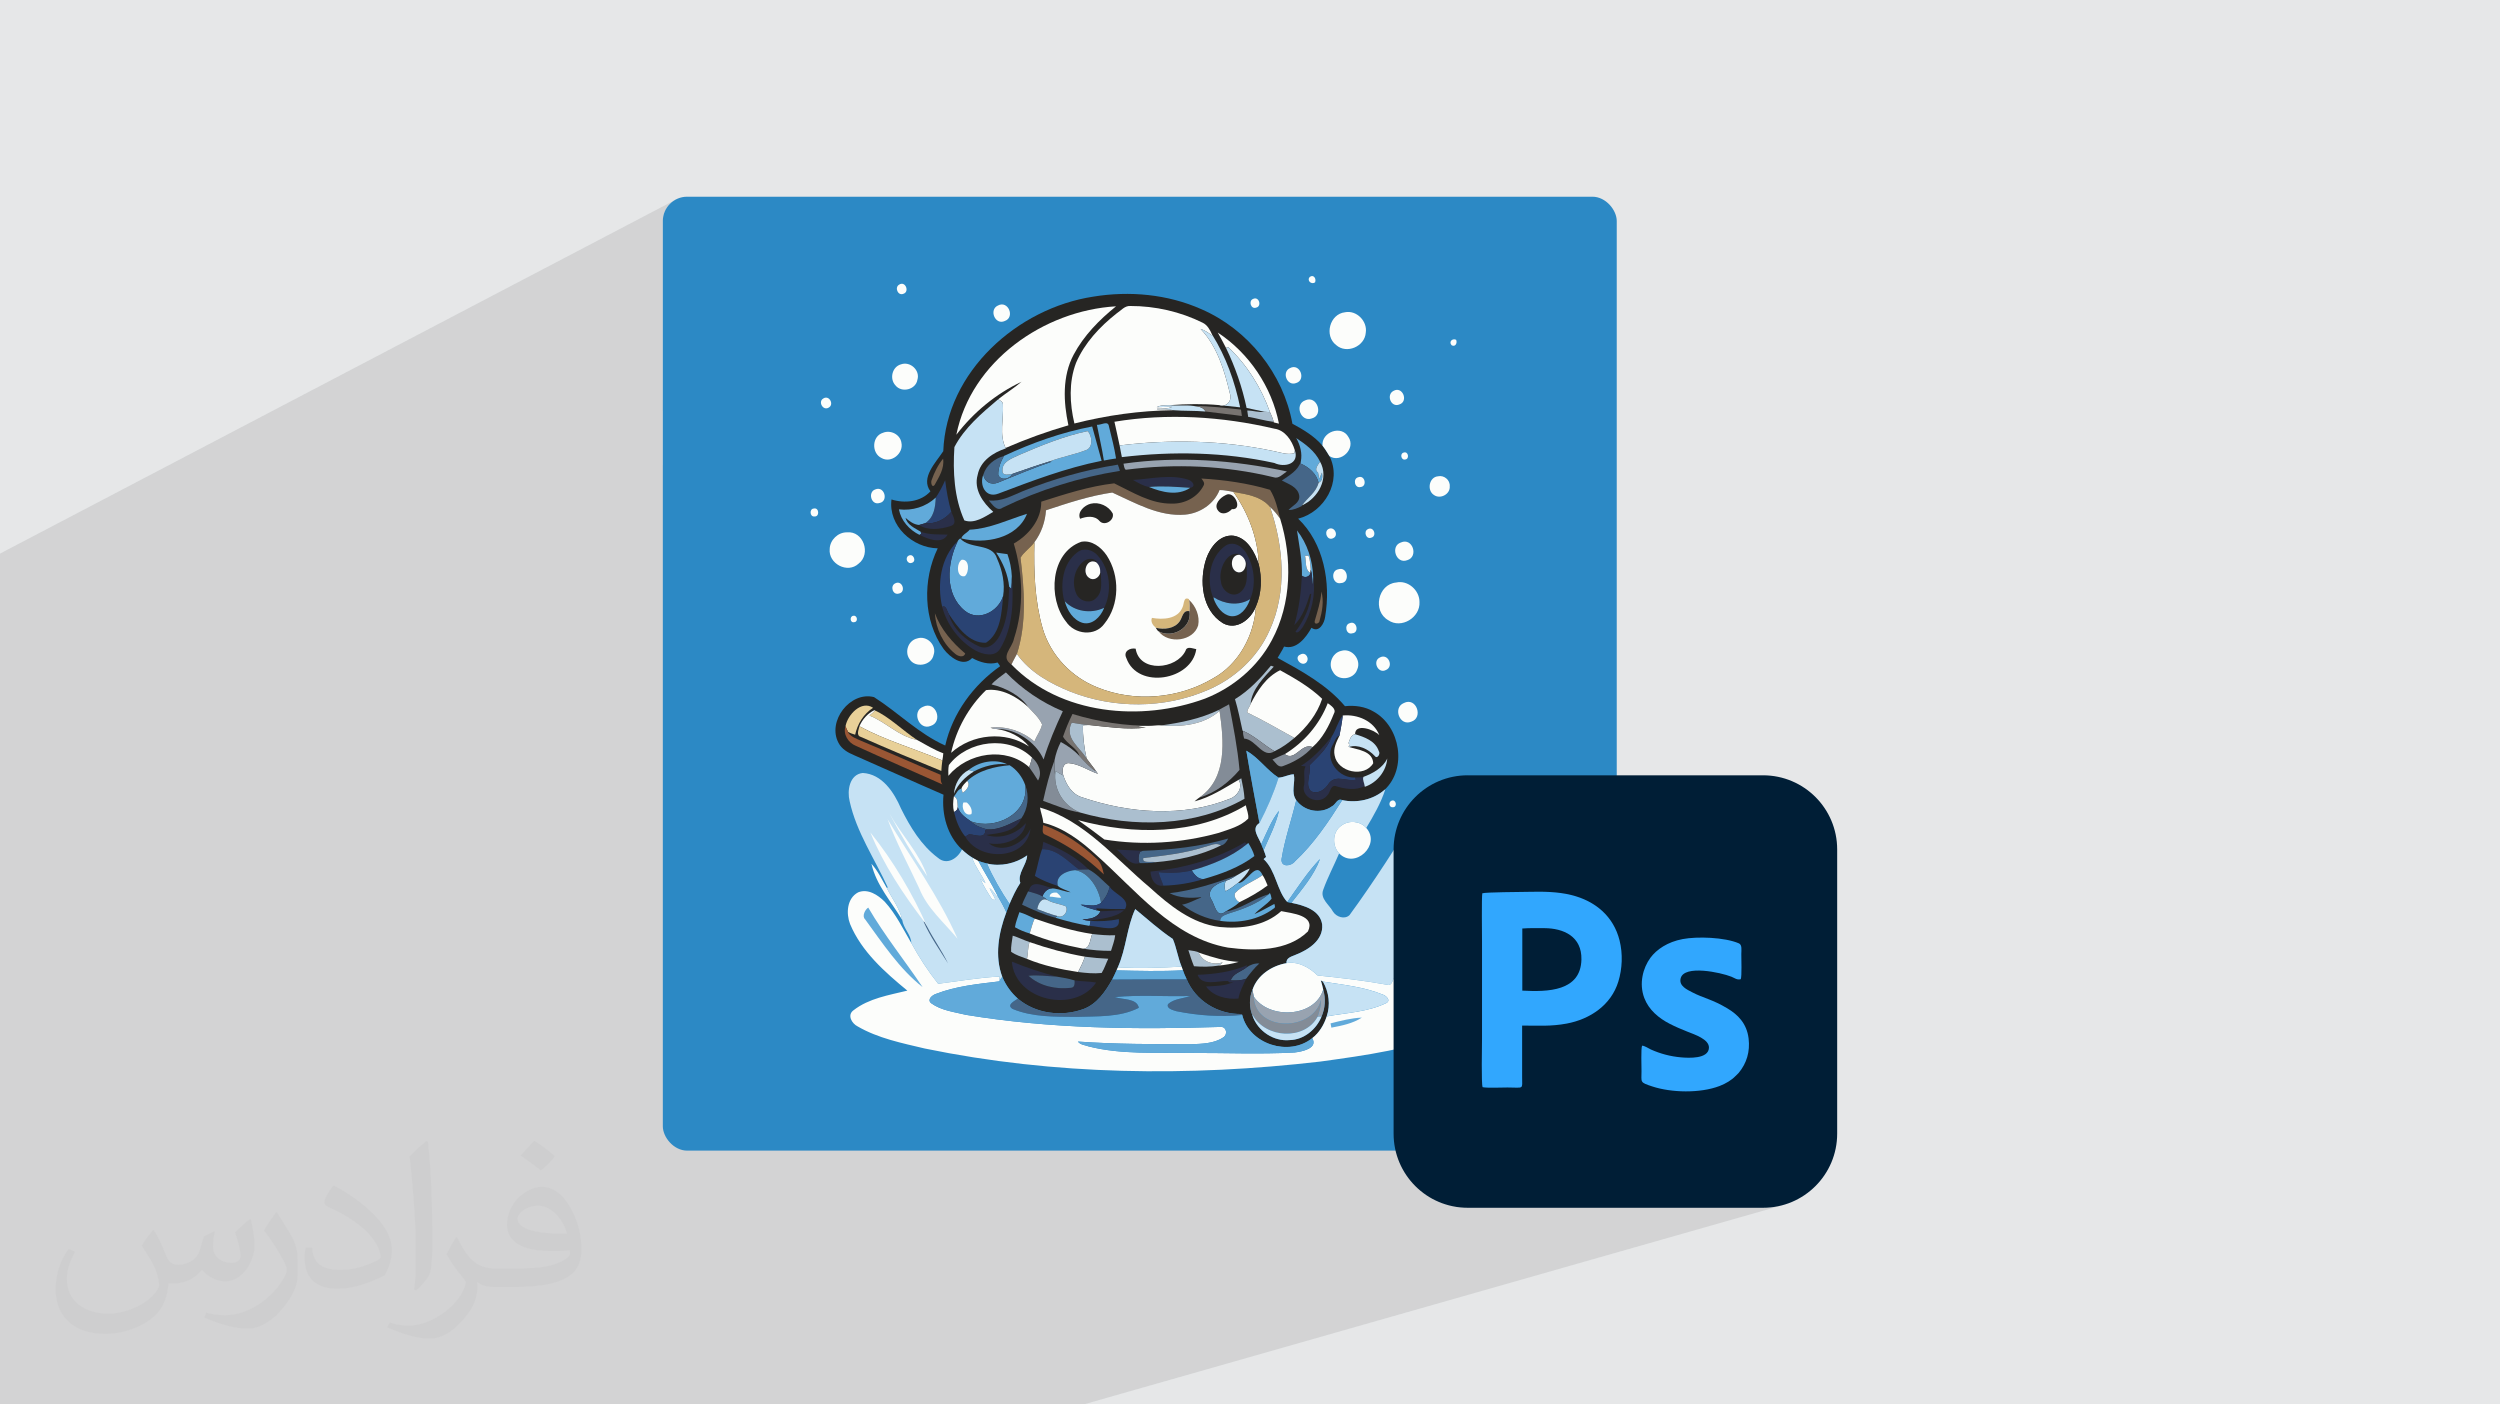
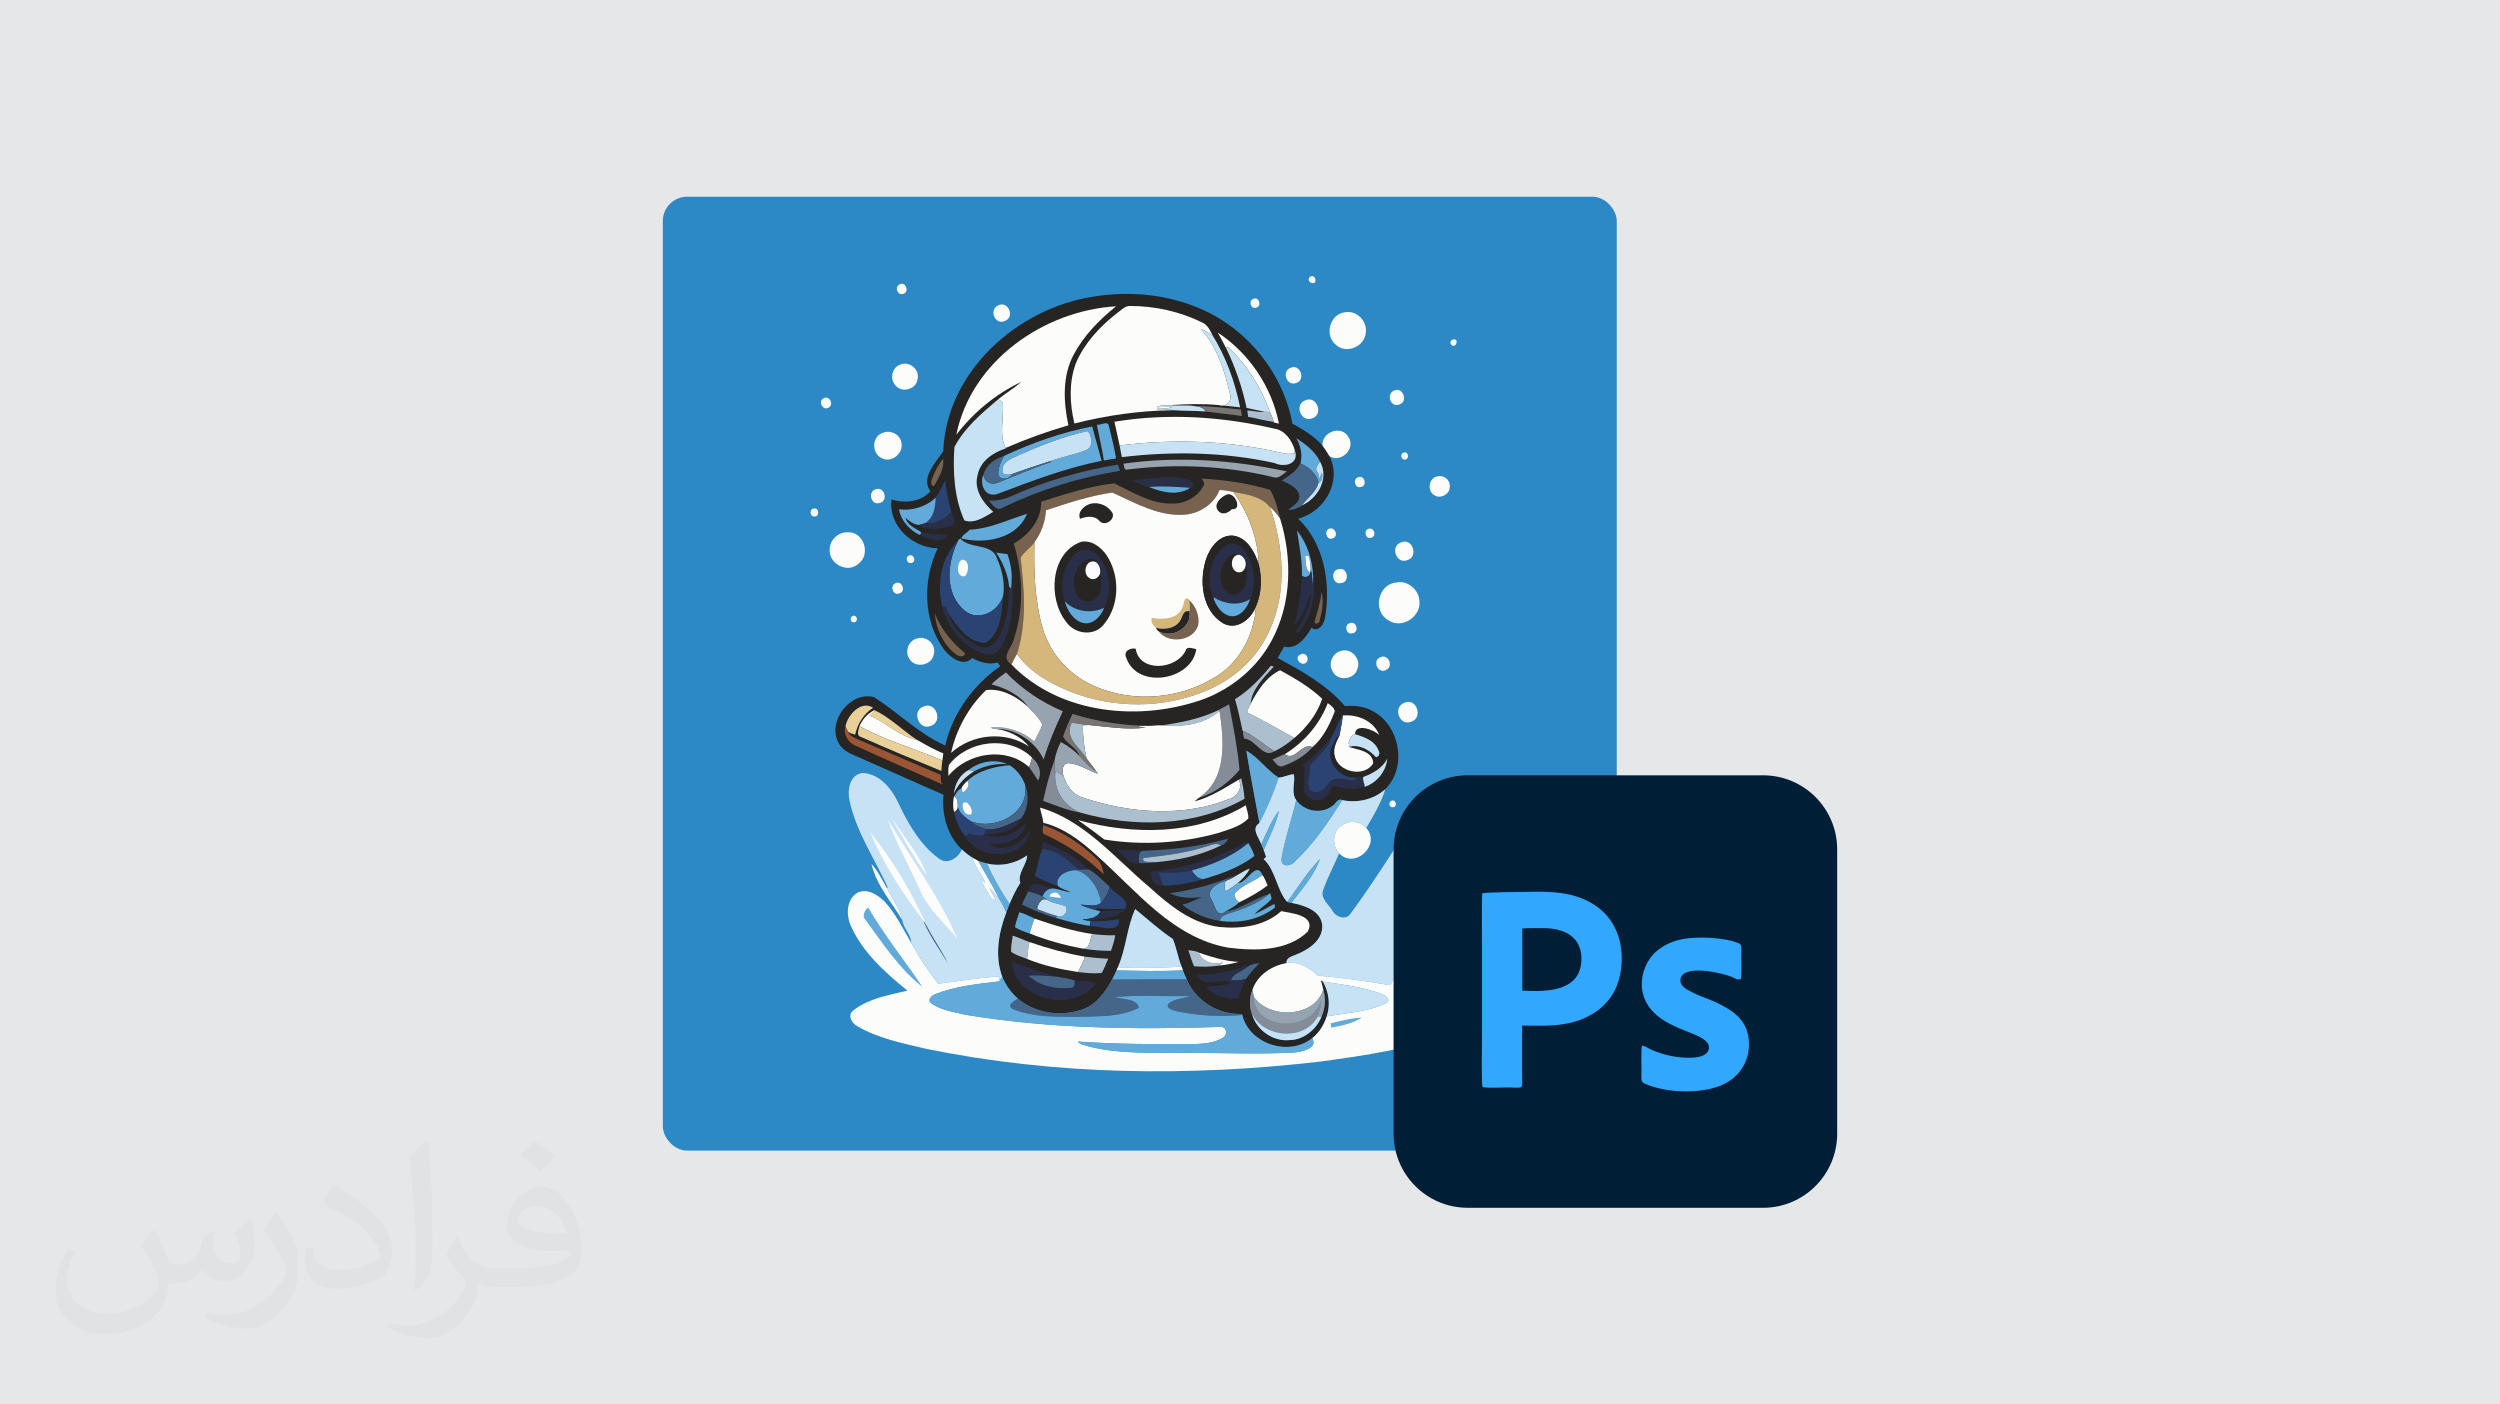
<svg xmlns="http://www.w3.org/2000/svg" xml:space="preserve" width="94.192mm" height="52.917mm" version="1.1" style="shape-rendering:geometricPrecision; text-rendering:geometricPrecision; image-rendering:optimizeQuality; fill-rule:evenodd; clip-rule:evenodd" viewBox="0 0 9404.92 5283.66">
  <defs>
    <style type="text/css">
   
    .fil3 {fill:#2C89C5}
    .fil19 {fill:#001E36}
    .fil20 {fill:#31A7FE}
    .fil0 {fill:#E6E7E8}
    .fil4 {fill:#FCFDFB;fill-rule:nonzero}
    .fil17 {fill:#E8D098;fill-rule:nonzero}
    .fil15 {fill:#D5B67B;fill-rule:nonzero}
    .fil6 {fill:#C6E2F4;fill-rule:nonzero}
    .fil18 {fill:#9A5634;fill-rule:nonzero}
    .fil8 {fill:#ABBFCF;fill-rule:nonzero}
    .fil12 {fill:#98A3B0;fill-rule:nonzero}
    .fil11 {fill:#76624F;fill-rule:nonzero}
    .fil16 {fill:#838C97;fill-rule:nonzero}
    .fil7 {fill:#787471;fill-rule:nonzero}
    .fil9 {fill:#61AADA;fill-rule:nonzero}
    .fil5 {fill:#262523;fill-rule:nonzero}
    .fil10 {fill:#456688;fill-rule:nonzero}
    .fil14 {fill:#2A4373;fill-rule:nonzero}
    .fil13 {fill:#2A2F49;fill-rule:nonzero}
    .fil2 {fill:#373435;fill-opacity:0.031}
    .fil1 {fill:#2B2A29;fill-opacity:0.102}
   
  </style>
  </defs>
  <g id="Layer_x0020_1">
    <polygon class="fil0" points="-0,0 9404.92,0 9404.92,5283.66 -0,5283.66 " />
-     <polygon class="fil1" points="2554.19,5283.66 2552.58,5283.66 2501.07,5283.66 2477.78,5283.66 2191.4,5283.66 2162.86,5283.66 2139.46,5283.66 2000.53,5283.66 1967.56,5283.66 1935.08,5283.66 1903.09,5283.66 1834.86,5283.66 1803.1,5283.66 1542.64,5283.66 1462.87,5283.66 1401.71,5283.66 1338.25,5283.66 1220.79,5283.66 1215.42,5283.66 1191.75,5283.66 1182.14,5283.66 1102.62,5283.66 1077.46,5283.66 1016,5283.66 1013.66,5283.66 1013.63,5283.66 1013.6,5283.66 899.26,5283.66 887.34,5283.66 831.86,5283.66 808.74,5283.66 787.17,5283.66 770.95,5283.66 770.12,5283.66 756.99,5283.66 729.18,5283.66 720.25,5283.66 709.34,5283.66 684.84,5283.66 653.66,5283.66 638.88,5283.66 629.1,5283.66 626.57,5283.66 615.35,5283.66 563.26,5283.66 560.08,5283.66 552.72,5283.66 538.56,5283.66 537.13,5283.66 535.65,5283.66 526.9,5283.66 520.86,5283.66 489.57,5283.66 487.64,5283.66 449.58,5283.66 425.66,5283.66 422.05,5283.66 411.64,5283.66 403.22,5283.66 382.09,5283.66 330.79,5283.66 322.84,5283.66 320.04,5283.66 253.95,5283.66 224.91,5283.66 193.01,5283.66 190.27,5283.66 147.79,5283.66 127.3,5283.66 114.45,5283.66 66.84,5283.66 63.77,5283.66 59.7,5283.66 56.37,5283.66 46.17,5283.66 39.74,5283.66 34.91,5283.66 33.77,5283.66 21.34,5283.66 8.63,5283.66 -0,5283.66 -0,5248.7 -0,5247.06 -0,5246.43 -0,5245.6 -0,5238.89 -0,5230.6 -0,5229.18 -0,5226.44 -0,5217.81 -0,5217.34 -0,5205.25 -0,5185.41 -0,5183.7 -0,5182.15 -0,5173.49 -0,5169.79 -0,5162.66 -0,5151.41 -0,5150.85 -0,5146.5 -0,5138.61 -0,5138.25 -0,5131.57 -0,5125.24 -0,5117.99 -0,5109.43 -0,5099.74 -0,5099.61 -0,5080.62 -0,5069.82 -0,5065.85 -0,5060.35 -0,5050.57 -0,5049.44 -0,5044.49 -0,5042.63 -0,5041.7 -0,5040.48 -0,5035.84 -0,5030.55 -0,5019.96 -0,5018.23 -0,5017.84 -0,5017.73 -0,5017.72 -0,5016.6 -0,5013.28 -0,5011.94 -0,5008.12 -0,5003.15 -0,4997.66 -0,4988.42 -0,4980.92 -0,4980.3 -0,4979.92 -0,4976.93 -0,4974.51 -0,4971.67 -0,4969.85 -0,4968.65 -0,4966.66 -0,4966.11 -0,4964.54 -0,4964.22 -0,4963.67 -0,4962.52 -0,4959.14 -0,4951.97 -0,4947.53 -0,4941.2 -0,4939.97 -0,4935.81 -0,4935.72 -0,4933.95 -0,4928.14 -0,4927.79 -0,4925.62 -0,4924.21 -0,4923.37 -0,4922.35 -0,4919.29 -0,4916.2 -0,4913.35 -0,4910.21 -0,4910.15 -0,4905.05 -0,4899.63 -0,4895.4 -0,4893.82 -0,4893.53 -0,4885.2 -0,4884.52 -0,4883.16 -0,4882.87 -0,4871.83 -0,4869.25 -0,4868.9 -0,4868.82 -0,4861.46 -0,4859.59 -0,4857.93 -0,4855.34 -0,4853.39 -0,4846.45 -0,4844.69 -0,4843.13 -0,4841.16 -0,4840.68 -0,4838.62 -0,4837.73 -0,4836.74 -0,4835.51 -0,4833.4 -0,4828.22 -0,4825.76 -0,4821.11 -0,4820.97 -0,4820.3 -0,4810.93 -0,4810.42 -0,4805.89 -0,4804.67 -0,4803.45 -0,4796.09 -0,4795.65 -0,4792.29 -0,4791.91 -0,4788.8 -0,4788.51 -0,4787.03 -0,4785.54 -0,4781.84 -0,4777.58 -0,4777.27 -0,4775.29 -0,4774.83 -0,4768.67 -0,4763.23 -0,4750.92 -0,4748.16 -0,4744.5 -0,4732.05 -0,4727.92 -0,4721.69 -0,4719.33 -0,4714.81 -0,4713.95 -0,4709.24 -0,4697.66 -0,4696.03 -0,4690.6 -0,4689.14 -0,4680.76 -0,4668.01 -0,4667.87 -0,4665.23 -0,4664 -0,4663.97 -0,4661.06 -0,4649.99 -0,4648.47 -0,4642.83 -0,4641.61 -0,4636.1 -0,4634.16 -0,4633.84 -0,4626.19 -0,4624.14 -0,4622.84 -0,4620.98 -0,4615.58 -0,4614.36 -0,4611.76 -0,4608.69 -0,4607.18 -0,4604.12 -0,4602.81 -0,4594.01 -0,4591.38 -0,4590.42 -0,4588.75 -0,4577.69 -0,4576.41 -0,4574.55 -0,4572.74 -0,4568.71 -0,4561.86 -0,4561.16 -0,4557.57 -0,4557.54 -0,4555.11 -0,4552.21 -0,4540.48 -0,4528.24 -0,4522.98 -0,4516.42 -0,4511.35 -0,4508.09 -0,4494.49 -0,4486.98 -0,4486.16 -0,4483.14 -0,4482.17 -0,4474.88 -0,4473.88 -0,4473.55 -0,4471.38 -0,4469.72 -0,4466.45 -0,4462.82 -0,4462.65 -0,4454.72 -0,4454.51 -0,4453.32 -0,4452.53 -0,4451.03 -0,4448.14 -0,4445.75 -0,4441.43 -0,4439.24 -0,4428.31 -0,4426.77 -0,4426.7 -0,4422.32 -0,4419.14 -0,4417.22 -0,4416.78 -0,4413.02 -0,4409.06 -0,4406.43 -0,4402.04 -0,4401.87 -0,4399.91 -0,4399.78 -0,4398.25 -0,4392.97 -0,4390.94 -0,4389.27 -0,4385.23 -0,4382.83 -0,4379.97 -0,4375.91 -0,4374.06 -0,4370.85 -0,4369.95 -0,4366.23 -0,4365.41 -0,4363.75 -0,4363.35 -0,4362.45 -0,4355.86 -0,4354.75 -0,4352.87 -0,4347.13 -0,4345.89 -0,4345.61 -0,4333.82 -0,4322.08 -0,4321.37 -0,4312.47 -0,4312.18 -0,4308.04 -0,4302.75 -0,4289.7 -0,4287.01 -0,4276.75 -0,4274.81 -0,4263.96 -0,4262.54 -0,4259.04 -0,4256.57 -0,4249.02 -0,4247.75 -0,4246.23 -0,4237.87 -0,4230.46 -0,4227.09 -0,4225.07 -0,4215.51 -0,4193.31 -0,4191.99 -0,4186.85 -0,4186.34 -0,4185.83 -0,4180.65 -0,4166.21 -0,4165.73 -0,4162.44 -0,4157.72 -0,4147.7 -0,4139.66 -0,4135.85 -0,4135.56 -0,4133.85 -0,4131.11 -0,4130.6 -0,4127.38 -0,4124.74 -0,4114.05 -0,4112.91 -0,4109.26 -0,4105 -0,4102.45 -0,4097.27 -0,4095.39 -0,4095.09 -0,4094.81 -0,4081.12 -0,4077.67 -0,4076.3 -0,4073.49 -0,4070.49 -0,4054.55 -0,4052.55 -0,4051.86 -0,4049.43 -0,4044.17 -0,4041.96 -0,4040.77 -0,4024.04 -0,4021.67 -0,4021.59 -0,4021.46 -0,4012.82 -0,4010.05 -0,4007.65 -0,4006.11 -0,4001.72 -0,3999.88 -0,3999.82 -0,3992.12 -0,3987.87 -0,3985.33 -0,3984.28 -0,3981.64 -0,3981.44 -0,3976.52 -0,3970.8 -0,3968.92 -0,3963.93 -0,3962.87 -0,3950.46 -0,3948.38 -0,3945.41 -0,3920.83 -0,3910.21 -0,3909.76 -0,3908.37 -0,3886.7 -0,3873.35 -0,3871.36 -0,3871.12 -0,3870.91 -0,3864.43 -0,3862.91 -0,3853.42 -0,3850.82 -0,3848.92 -0,3848.63 -0,3842.29 -0,3842.11 -0,3836.91 -0,3832.64 -0,3831.92 -0,3816.04 -0,3815.51 -0,3814.72 -0,3805.45 -0,3803.2 -0,3802.32 -0,3789.08 -0,3778.5 -0,3769.22 -0,3768.18 -0,3767.65 -0,3764.33 -0,3757.2 -0,3754.19 -0,3743.77 -0,3739.6 -0,3738.78 -0,3734.24 -0,3727.95 -0,3712.06 -0,3711.4 -0,3710.97 -0,3708.29 -0,3704.25 -0,3704.15 -0,3699.07 -0,3684.52 -0,3683.89 -0,3683.84 -0,3679.07 -0,3668.31 -0,3667.31 -0,3666.64 -0,3663.82 -0,3644.48 -0,3627.53 -0,3624.66 -0,3623.01 -0,3620.03 -0,3616.35 -0,3614.73 -0,3611.36 -0,3605.92 -0,3600.48 -0,3597.59 -0,3593.1 -0,3583.65 -0,3581.62 -0,3579.92 -0,3577.55 -0,3576.24 -0,3573.19 -0,3569.82 -0,3567.54 -0,3563.96 -0,3562.59 -0,3557.59 -0,3555.58 -0,3552.53 -0,3549.36 -0,3547.08 -0,3545.58 -0,3544.97 -0,3538.17 -0,3535.34 -0,3530.53 -0,3527.35 -0,3524.73 -0,3518.81 -0,3517.98 -0,3515.03 -0,3513.46 -0,3510.37 -0,3502.05 -0,3498.87 -0,3498.11 -0,3492.4 -0,3491.72 -0,3490.36 -0,3485.24 -0,3484.04 -0,3478.49 -0,3472.96 -0,3468.74 -0,3465.41 -0,3460.3 -0,3457.2 -0,3451.93 -0,3450.53 -0,3446.44 -0,3436.87 -0,3435.85 -0,3435.62 -0,3433.12 -0,3430.48 -0,3417.67 -0,3417.54 -0,3416.47 -0,3415.48 -0,3412.77 -0,3411.95 -0,3410.74 -0,3396.75 -0,3395.57 -0,3395.05 -0,3394.81 -0,3390.95 -0,3389.11 -0,3381.21 -0,3339.91 -0,3339.49 -0,3339.13 -0,3337 -0,3334.4 -0,3319.51 -0,3310.93 -0,3310.12 -0,3301.71 -0,3283.6 -0,3281.56 -0,3266.26 -0,3256.76 -0,3243.21 -0,3232.7 -0,3231.09 -0,3229.23 -0,3211.68 -0,3170.34 -0,3136.97 -0,3130.12 -0,3071.03 -0,3070.12 -0,3053.19 -0,3052.05 -0,3026.85 -0,3008.41 -0,2998.15 -0,2979.69 -0,2979.29 -0,2970.88 -0,2939.73 -0,2759.55 -0,2723.84 -0,2082.61 2549.5,747.21 2533.96,755.68 2520.4,766.87 2509.21,780.43 2500.74,795.96 2495.39,813.12 2493.52,831.5 2493.52,1505.23 3382.64,1070.72 3391.04,1067.55 3398.41,1068.66 3404.34,1072.96 3408.44,1079.39 3410.34,1086.89 3409.64,1094.39 3405.93,1100.83 3398.84,1105.16 2493.52,1545.82 2493.52,1750.58 3753.84,1149.55 3767.69,1145.31 3779.81,1147.57 3789.55,1154.74 3796.29,1165.2 3799.37,1177.32 3798.14,1189.48 3791.95,1200.08 3780.17,1207.5 3427.68,1374.47 3437.56,1381.66 3445.75,1391.44 3449.06,1398.45 3930.64,1171.09 3955.79,1160.1 3981.3,1150.12 4007.14,1141.14 4033.26,1133.21 4059.61,1126.35 4086.16,1120.58 4112.86,1115.93 4125.65,1113.94 4138.47,1112.16 4151.34,1110.59 4164.23,1109.23 4177.14,1108.09 4190.08,1107.16 4203.03,1106.44 4215.99,1105.96 4228.96,1105.68 4241.94,1105.63 4254.91,1105.8 4267.88,1106.19 4280.83,1106.79 4293.78,1107.64 4306.7,1108.71 4319.6,1110.01 4332.47,1111.54 4345.31,1113.29 4358.12,1115.29 4370.88,1117.52 4383.6,1119.97 4396.26,1122.68 4408.89,1125.62 4421.44,1128.8 4433.93,1132.22 4446.35,1135.88 4458.71,1139.78 4470.98,1143.94 4483.18,1148.34 4495.29,1152.99 4507.31,1157.89 4519.24,1163.04 4535.58,1170.43 4551.67,1178.34 4567.48,1186.75 4572.27,1189.5 4713.86,1124.64 4721.71,1122.58 4728.31,1124.25 4733.36,1128.66 4734.02,1129.91 4932.91,1038.93 4937.57,1038.55 4941.62,1040.04 4944.89,1042.99 4947.25,1047.04 4948.55,1051.82 4948.63,1056.92 4947.35,1061.98 4941.89,1064.69 4612.94,1214.74 4613.19,1214.9 4627.81,1225.22 4642.12,1235.97 4656.09,1247.15 4669.72,1258.75 4683,1270.77 4695.91,1283.17 4708.45,1295.95 4720.6,1309.09 4729.91,1319.77 5040.04,1180.44 5049.55,1176.79 5059.94,1174.71 5076.05,1173.69 5091.42,1176.92 5105.54,1183.77 5117.83,1193.64 5127.77,1205.95 5134.81,1220.09 5138.39,1235.47 5137.98,1251.47 5136.57,1260.94 5133.78,1269.84 5129.74,1278.09 5124.59,1285.62 5118.46,1292.38 5111.5,1298.31 5103.85,1303.35 5095.64,1307.42 4891.28,1397.9 4893.03,1400.81 4895.62,1412.58 4894.07,1424.25 4887.83,1434.22 4876.31,1440.88 4821.86,1464.9 4826.03,1474.33 4832.78,1490.89 4839,1507.67 4844.71,1524.62 4847.41,1533.59 4909.78,1506.29 4925.6,1502.63 4939.08,1506.24 4940.05,1507.07 5463.03,1278.46 5467.43,1276.84 5472.45,1276.65 5477.78,1278.15 5479.3,1282.72 5479.57,1287.44 5478.69,1291.96 5476.77,1295.92 5473.92,1298.93 5470.26,1300.66 4955.12,1525.29 4956.46,1527.71 4959.08,1541.74 4956.85,1555.41 4949.1,1566.81 4935.22,1574.03 4873.99,1600.62 4877.44,1602.51 4885.1,1606.84 4892.73,1611.25 4900.29,1615.77 4903.02,1617.46 5242.04,1470.64 5254.27,1466.64 5264.93,1468.56 5273.49,1474.91 5279.36,1484.21 5281.97,1495.01 5280.78,1505.79 5275.19,1515.09 5264.67,1521.43 5034.05,1620.71 5046.08,1622.15 5061.03,1629.94 5072.79,1644.11 5079.85,1660.77 5079.95,1677.54 5074.3,1693.27 5064.07,1706.8 5050.46,1716.97 5009.23,1734.53 5014.22,1752.27 5016.92,1770.79 5017.28,1789.28 5015.42,1807.59 5013.69,1815.43 5276.16,1704.53 5281,1702.52 5286.84,1701.82 5291.45,1703.78 5294.72,1707.63 5296.52,1712.63 5296.73,1717.98 5295.21,1722.94 5291.85,1726.74 5125.43,1796.85 5130.32,1802.15 5133.2,1809.26 5133.7,1816.93 5131.61,1824.04 5126.71,1829.47 4974.9,1893.21 4964.48,1904.66 4950.54,1917.22 4935.36,1928.31 4919.07,1937.78 4901.81,1945.46 4884.98,1952.51 4892.55,1960.05 4901.02,1969.2 4909.08,1978.64 4916.73,1988.37 4920.71,1993.85 5398.18,1794.98 5409.55,1791.85 5418.1,1790.93 5426.4,1792.12 5434.16,1795.16 5441.06,1799.82 5446.79,1805.83 5451.05,1812.95 5453.5,1820.94 5453.87,1829.56 5452.93,1840.25 5448.82,1849.7 5442.18,1857.57 5433.67,1863.53 4957.99,2059.98 4959.45,2063.32 4960.94,2067.06 5145.01,1991.11 5153.13,1988.43 5160.04,1989.69 5165.42,1993.86 5168.97,1999.93 5170.37,2006.88 5169.31,2013.67 5165.47,2019.3 5158.54,2022.73 4972.43,2099.23 4975.69,2110.28 4978.85,2122.34 4981.68,2134.51 4984.16,2146.77 4985.9,2156.82 5270.09,2040.78 5285.68,2037.44 5298.74,2041.06 5308.72,2049.84 5315.1,2061.95 5317.33,2075.59 5314.88,2088.92 5307.22,2100.15 5293.79,2107.44 4992.22,2229.6 4992.29,2233.91 4992.18,2246.37 4991.76,2258.8 4991.04,2271.18 4990.04,2283.49 4988.87,2294.48 5228.81,2197.92 5240.03,2193.67 5252.43,2191.41 5268.88,2189.85 5284.81,2192.42 5299.68,2198.58 5312.98,2207.8 5324.18,2219.56 5332.78,2233.35 5338.25,2248.62 5340.07,2264.85 5339.86,2275.55 5338.02,2285.85 5334.7,2295.62 5330.05,2304.8 5324.21,2313.27 5317.32,2320.94 5309.53,2327.73 5300.98,2333.53 5291.82,2338.25 4917.73,2486.14 4917.33,2487.6 4912.74,2493.58 4905.24,2496.84 4870.44,2510.59 4874.71,2513.03 4877.36,2514.57 5033.76,2452.83 5045.52,2448.59 5060.15,2446.51 5074.01,2449.11 5086.47,2455.63 5096.89,2465.26 5104.65,2477.2 5109.13,2490.65 5109.66,2504.81 5109.55,2505.19 5191.55,2473.11 5202.56,2469.95 5212.28,2471.79 5220.18,2477.42 5225.74,2485.65 5228.44,2495.25 5227.8,2505.04 5223.25,2513.79 5214.32,2520.31 5004.79,2601.79 5019.01,2614.36 5033.13,2627.84 5046.7,2641.91 5059.66,2656.6 5073.58,2655.54 5087.57,2655.41 5101.53,2656.25 5115.36,2658.13 5128.98,2661.08 5142.29,2665.19 5155.22,2670.49 5167.64,2677.05 5178.49,2684.07 5281.18,2644.79 5297.87,2640.27 5312.07,2643.53 5323.13,2652.56 5330.41,2665.4 5333.27,2680.06 5331.05,2694.54 5323.13,2706.87 5308.84,2715.05 5233.33,2743.68 5239.14,2754.01 5247.58,2773.68 5253.94,2794.17 5258.16,2815.2 5260.19,2836.52 5259.97,2857.84 5257.44,2878.94 5252.56,2899.53 5245.27,2919.35 5235.5,2938.13 5223.22,2955.63 5209.33,2970.51 5211.53,2969.69 5208.28,2979.29 5204.78,2988.8 5201.08,2998.22 5197.17,3007.56 5193.08,3016.82 5191.59,3020.04 5412.99,2938.57 5388.61,2950.32 5365.62,2964.29 5344.15,2980.35 5324.34,2998.35 5309.4,3014.79 5396.56,2982.85 5408.88,2978.97 5422.79,2978.65 5436.9,2981.43 5451.08,2986.72 5464.43,2994.29 5476.07,3003.88 5485.1,3015.26 5490.63,3028.18 5491.77,3042.39 5487.62,3057.66 5482.58,3070.2 5477.52,3082.76 5472.45,3095.33 5467.36,3107.91 5462.28,3120.52 5457.2,3133.13 5452.13,3145.75 5447.05,3158.39 5442,3171.04 5436.96,3183.7 5431.95,3196.37 5426.96,3209.06 5422,3221.76 5417.09,3234.47 5412.21,3247.2 5407.37,3259.93 5402.58,3272.69 5397.85,3285.45 5393.17,3298.22 5388.55,3311 5384,3323.79 5379.53,3336.59 5375.11,3349.41 5370.79,3362.23 5366.55,3375.07 5363.72,3383.8 5445.86,3355.06 5456.81,3352.43 5468.28,3350.99 5477.53,3352.68 5485.67,3355.71 5492.73,3359.92 5498.8,3365.19 5503.89,3371.38 5508.06,3378.36 5510.28,3383.48 5576.4,3360.48 5580.11,3359.72 5586.32,3359.04 5594.67,3358.45 5604.84,3357.91 5616.51,3357.44 5629.32,3357.04 5642.96,3356.68 5657.09,3356.38 5671.36,3356.11 5685.46,3355.89 5699.05,3355.7 5711.8,3355.53 5723.38,3355.39 5733.44,3355.27 5741.67,3355.16 5747.72,3355.05 5758.22,3354.84 5768.7,3354.67 5779.13,3354.58 5789.54,3354.56 5799.9,3354.65 5810.23,3354.86 5820.52,3355.2 5830.77,3355.69 5840.99,3356.34 5851.16,3357.19 5861.3,3358.23 5871.38,3359.49 5881.44,3360.98 5891.44,3362.73 5901.41,3364.75 5911.32,3367.05 5928.17,3371.71 5944.43,3377.2 5960.07,3383.52 5975.05,3390.66 5989.35,3398.6 6002.95,3407.36 6015.79,3416.92 6027.86,3427.26 6039.12,3438.39 6049.54,3450.3 6059.09,3462.97 6067.73,3476.4 6075.44,3490.59 6082.19,3505.51 6087.93,3521.19 6092.66,3537.58 6094.87,3547.17 6096.73,3556.85 6098.25,3566.6 6099.43,3576.41 6100.26,3586.26 6100.76,3596.14 6100.93,3606.03 6100.93,3606.27 6299.76,3540.61 6309.42,3537.65 6319.4,3535.06 6329.74,3532.86 6340.65,3531.04 6352.53,3529.58 6365.25,3528.45 6378.66,3527.67 6392.62,3527.25 6406.98,3527.21 6421.61,3527.54 6436.36,3528.26 6451.07,3529.38 6465.63,3530.88 6479.89,3532.81 6493.69,3535.16 6506.9,3537.92 6519.37,3541.13 6530.97,3544.77 6541.55,3548.87 6545.67,3551.59 6548.48,3555.44 6550.17,3560.15 6551.03,3565.52 6551.27,3571.32 6551.15,3577.32 6550.9,3583.3 6550.76,3589.01 6550.85,3597.69 6551.06,3609.71 6551.27,3623.81 6551.38,3638.82 6551.29,3653.52 6550.88,3666.69 6550.06,3677.14 6548.72,3683.66 6377.48,3738.65 6381.14,3740.38 6388.61,3743.66 6396.02,3746.76 6403.44,3749.71 6410.89,3752.6 6418.44,3755.5 6426.14,3758.48 6434.03,3761.61 6442.15,3764.95 6450.55,3768.59 6459.29,3772.59 6468.41,3777.01 6477.94,3781.94 6487.96,3787.45 6498.49,3793.59 6505.53,3797.96 6512.47,3802.58 6519.28,3807.49 6525.9,3812.7 6532.32,3818.23 6538.49,3824.11 6544.37,3830.37 6549.92,3837.01 6555.12,3844.08 6559.92,3851.58 6564.27,3859.55 6568.17,3867.99 6571.54,3876.96 6574.37,3886.45 6576.61,3896.49 6578.23,3907.11 6579.11,3916.31 6579.54,3925.36 6579.53,3934.25 6579.09,3943 6578.22,3951.6 6576.92,3960.05 6575.2,3968.35 6573.05,3976.5 6570.48,3984.5 6567.5,3992.34 6564.09,4000.02 6560.29,4007.55 6556.07,4014.93 6551.45,4022.15 6546.43,4029.22 6541.01,4036.12 6539.57,4037.77 6538.02,4039.37 6536.4,4040.94 6534.75,4042.49 6533.08,4044.02 6531.45,4045.53 6529.87,4047.02 6528.41,4048.53 6522.96,4053.83 6516.75,4059.04 6509.87,4064.12 6502.45,4068.99 6494.57,4073.61 6486.35,4077.94 6477.9,4081.88 6469.34,4085.4 6455.07,4090.36 5676.24,4328.61 5990.63,4328.61 6009.01,4326.74 5393.64,4512.45 5412.98,4521.76 5438.6,4531.14 5465.32,4538.01 5493,4542.24 5521.51,4543.68 6632.52,4543.68 6661.03,4542.24 6688.71,4538.01 6715.43,4531.14 4075.79,5283.66 4040.9,5283.66 3045.48,5283.66 2838.21,5283.66 " />
    <path class="fil2" d="M578.49 4627.69c17.95,27.21 29.6,53.36 40.96,82.43 8.45,16.91 12.93,48.09 52.57,48.09 11.61,0 28.28,-3.42 43.06,-11.61 16.63,-8.73 29.32,-21.94 35.94,-42l15.85 -53.36 38.57 -19.02 2.64 2.64c-5.27,20.09 -6.59,39.36 -6.59,54.43 0,44.63 38.57,61.56 69.22,61.56 17.95,0 34.09,-8.73 34.09,-25.11 0,-21.13 -8.98,-57.06 -20.62,-89.29 17.95,-17.95 35.94,-35.94 56.53,-50.47l3.17 1.6c8.98,38.04 14,75.56 14,100.66 0,24.57 -10.83,51.79 -19.81,69.49 -18.49,34.87 -51.25,62.62 -90.87,62.62 -30.1,0 -63.65,-15.07 -86.66,-43.06l-1.32 0c-21.66,26.96 -55.22,51.25 -108.86,51.25l-16.63 0c-2.64,35.41 -10.29,60.49 -21.94,82.95 -31.95,62.34 -126.81,106.47 -216.1,106.47 -124.17,0 -186.51,-71.59 -186.51,-166.96 0,-58.91 19.27,-113.6 48.88,-152.42l24.29 10.04c-18.49,35.41 -30.91,68.68 -30.91,101.45 0,89.29 72.66,131.83 156.4,131.83 77.68,0 173.83,-49.41 191.28,-106.72 -6.59,-62.62 -30.1,-91.93 -66.04,-148.99 10.83,-19.02 24.83,-38.04 42.28,-58.38l3.17 0 0 0 0 0 -0.02 -0.09zm1432.13 -336.04c26.15,16.39 51.79,35.66 76.87,57.85 -14,19.81 -31.45,37.79 -53.11,53.64 -25.11,-20.34 -50.19,-37.79 -75.84,-56.27 17.42,-19.55 34.62,-38.29 52.04,-55.22l0 0 0 0 0 0 0 0 0 0 0.03 0zm13.47 244.11c-42.28,0 -76.87,27.75 -76.87,48.34 0,44.13 84.53,57.85 185.72,57.31 -12.68,-51.79 -57.06,-105.68 -108.86,-105.68l0.01 0.03zm-94.86 236.19c54.96,0 103.04,-1.6 139.74,-10.83 40.96,-10.29 75.56,-30.91 75.56,-45.17 0,-3.7 0,-8.19 -1.32,-11.89 -22.98,2.11 -49.41,2.11 -72.38,2.11 -74.49,0 -131.55,-16.91 -154.02,-58.66 -5.55,-11.61 -9.51,-24.57 -9.51,-39.36 0,-40.43 17.42,-79.79 48.09,-107 25.61,-22.45 53.89,-36.44 82.67,-36.44 52.04,0 93.51,41.75 122.57,107.54 15.85,35.94 26.68,77.4 26.68,129.72 0,34.87 -9.51,64.19 -31.17,85.85 -40.43,39.11 -114.92,53.89 -229.04,53.89l-51.79 0 0 0 -13.47 0c-28.28,0 -48.62,-5.02 -64.72,-17.42l-2.64 0c0.79,6.59 1.32,12.93 1.32,19.02 0,25.61 -8.45,58.38 -25.61,84.53 -50.72,75.3 -105.68,108.04 -153.24,108.04 -48.09,0 -107,-18.49 -160.11,-42.54l9.51 -18.49c17.17,7.13 40.96,11.89 73.7,11.89 85.85,0 198.66,-82.43 212.66,-163 -3.17,-6.59 -8.98,-15.32 -17.17,-24.57 -25.11,-29.85 -40.96,-54.68 -55.75,-80.83 12.68,-25.11 24.29,-45.17 35.13,-63.4l4.49 -0.53c36.72,74.77 69.99,117.55 144.23,117.55l11.61 0 0 0 53.89 0 0 0 0 0 0 0 0 0 0 0 0.09 0.01zm-371.98 79c6.34,-34.34 6.87,-72.91 6.87,-108.86l0 -53.36c0,-99.6 -12.68,-244.36 -22.98,-338.68 17.95,-19.27 43.06,-42 62.87,-57.31l5.81 1.6c13.47,118.62 16.63,256 16.63,383.06 0,33.3 -1.32,65.79 -4.49,89.55 -1.85,30.1 -19.27,52.83 -56.53,87.7l-8.19 -3.7zm-382.8 -157.19c1.85,46.77 24.83,83.49 105.15,83.49 49.93,0 92.19,-12.93 138.96,-35.13 8.45,-3.7 12.93,-8.73 12.93,-12.93 0,-29.32 -22.45,-68.15 -60.23,-103.55 -36.72,-33.3 -85.34,-62.62 -130.76,-82.18 -15.6,-6.59 -20.62,-13.47 -20.62,-20.09 0,-13.47 17.95,-41.75 32.77,-62.09l5.02 -0.53c52.04,27.21 110.17,67.64 153.24,112.53 39.11,41.47 63.4,83.49 63.4,129.19 0,33.81 -10.29,65.51 -26.96,95.11 -57.06,28.79 -117.83,50.72 -178.06,50.72 -73.17,0 -123.1,-34.34 -123.1,-114.92 0,-8.73 0,-22.19 3.17,-39.64l25.11 0 0 0 0 0 0 0 0 0 0 0 -0.02 0zm-132.37 -132.9l45.45 73.45c16.63,27.21 32.23,56.81 32.23,103.55l0 59.7c0,48.34 -30.91,100.13 -80.83,151.38 -39.11,34.62 -73.7,49.41 -105.68,49.41 -47.55,0 -101.98,-14.79 -164.85,-41.75l7.13 -18.49c19.81,5.27 42.79,9.77 71.06,9.77 90.36,-0.53 182.8,-66.57 225.08,-147.15 5.02,-9.26 6.87,-17.95 6.87,-24.04 0,-9.26 -5.02,-19.55 -8.98,-28.79 -22.98,-43.31 -48.62,-82.95 -76.87,-119.68 14.79,-23.25 29.6,-45.7 45.7,-67.9l3.7 0.53 0 0 0 0 0 0 0 0 0 0 -0.02 0.01z" />
    <g id="_2767538856256">
      <g>
        <rect class="fil3" x="2493.52" y="739.99" width="3588.62" height="3588.62" rx="91.52" ry="91.52" />
        <path class="fil4" d="M4927.77 1041.53c14.2,-10.27 24.93,7.35 19.58,20.45 -14.23,10.63 -32.68,-7.57 -19.58,-20.45z" />
        <path class="fil4" d="M3382.64 1070.72c23.44,-15.06 39.97,26.7 16.21,34.44 -21.13,9.03 -34.55,-24.08 -16.21,-34.44z" />
        <path class="fil5" d="M4112.86 1115.93c136.17,-22.34 279.67,-9.17 406.37,47.11 175.68,76 308.67,242.69 342.79,431.08 41.15,22.05 82.3,46.53 113.16,82.51 9.75,12.3 17.91,25.75 26.08,39.18 48.61,95.39 -18.87,210.21 -117.58,235.41 96.81,92.49 123.11,240.95 101.57,368.69 -2.79,24.09 -23.02,62.21 -51.49,41.72 -20.27,36.26 -55.82,83.79 -103.2,70.65 -6.85,14.89 -16.46,28.23 -24.19,42.58 90.67,49.85 185.85,101.67 253.3,181.74 36.96,-3.99 75.58,1.25 107.98,20.45 100.85,56.06 126.97,214.18 40.72,294.5 -43.07,37.43 -103.77,50.17 -159.02,38.47 -18.62,-8.68 -24.61,17.3 -39.21,23.62 -42.04,30.18 -104.02,18.23 -133.68,-23.55 -21.41,-29.66 -2.36,-66.27 -9.17,-97.2 -19.1,0.39 -37.58,11.56 -57.38,12.66 -44.21,-28.19 -74.8,-75.3 -121.3,-101.45 15.31,90.92 32.58,181.5 49.36,272.17 -32.79,20.13 -2.25,53.99 6.82,79.54 3.03,7.28 6.03,14.63 9.1,21.95 3.45,8.5 6.42,17.2 9.03,26.02 -3.08,2.64 -6.18,5.31 -9.21,8.03 46.64,43.06 49.43,118.68 89.08,161.55 5.02,1.03 10.16,1.96 15.34,3 46.32,9.32 108.45,26.8 115.9,81.9 4.96,59.06 -52.85,95.5 -100.99,114.09 -14.31,6.17 -35.51,11.06 -33.22,30.97 -55.28,9.5 -109.7,45.14 -127.94,100.13 -13.31,31.08 -12.48,67.13 0.25,98.24 19.48,57.02 79.33,97.1 139.75,91.07 53.67,-1.29 100.17,-40.18 119.83,-88.72 13.74,-31.51 16.2,-67.98 6.17,-100.92 -2.43,-11.92 -5.6,-23.62 -9.17,-35.22 1.96,1.18 5.92,3.6 7.89,4.78 23.12,39.03 29.01,87.93 14.34,130.99 -10.05,31.47 -27.94,61.53 -54.46,81.83 -87.57,70.44 -236.44,22.99 -263.38,-87.28l-1.26 -3.57c-89.81,2.04 -174.72,-49.18 -208.79,-133.36 -5.03,-10.05 -9.42,-20.41 -12.95,-31.04 -1.61,-4.71 -3.29,-9.28 -4.95,-13.88 -13.89,-33.65 -19.02,-70.98 -33.01,-104.02 -50.21,-33.47 -94.97,-74.26 -141.36,-112.41 -31.61,67.84 -33.79,148.06 -65.48,219.11 -1.64,3.81 -3.28,7.64 -4.99,11.49 -5.28,11.56 -10.31,23.22 -16.35,34.44 -25.19,44.96 -56.84,91.46 -107.02,110.62 -81.44,30.4 -180.54,18.48 -247.62,-38.65 -25.38,-22.23 -45.36,-50.31 -58.53,-81.33 -29.69,-79.11 -14.17,-166.83 14.99,-243.65 3.96,-10.42 7.75,-20.92 11.99,-31.23 11.74,-27.33 24.12,-54.45 40.61,-79.32 -12.05,-35.73 24.23,-67.34 25.8,-103.45 -43.1,30.72 -99.74,43.28 -151.37,30.51 -10.85,-2.72 -21.66,-5.57 -32.15,-9.36 -6.86,-3.6 -13.45,-7.56 -20.24,-11.23 -15.13,-8.93 -28.98,-19.92 -41.61,-32.12 -55.42,-52.53 -76.47,-131.68 -69.36,-206.19 -112.73,-48.71 -224.57,-99.53 -337.08,-148.87 -22.92,-9.57 -45.79,-22.78 -57.7,-45.61 -44.18,-81.54 43.71,-195.62 133.39,-172.61 90.92,57.95 168.4,137.92 267.88,182.13 27.37,-121.18 105.52,-227.46 206.48,-298.32 -2.68,-4.96 -5.93,-9.61 -9.5,-13.92 -32.62,9.49 -67.02,-1.25 -95.88,-16.91 -33.05,36.36 -84.11,-3.6 -106.81,-33.4 -77.86,-108.13 -79.61,-261.43 -22.56,-379.27 -94.78,-1.67 -186.38,-84.71 -173.96,-183.85 49.35,15.82 110.51,9.5 146.56,-30.68 -38.36,-50.59 21.09,-109.19 48.32,-150.95 11.45,-299.58 278.88,-537.77 564.29,-581.38z" />
-         <path class="fil4" d="M4713.86 1124.64c22.35,-11.34 34.37,27.63 11.71,32.62 -19.6,7.39 -29.87,-25.3 -11.71,-32.62z" />
+         <path class="fil4" d="M4713.86 1124.64c22.35,-11.34 34.37,27.63 11.71,32.62 -19.6,7.39 -29.87,-25.3 -11.71,-32.62" />
        <path class="fil4" d="M3753.84 1149.55c38.64,-21.45 65.8,43.85 26.33,57.95 -36.57,17.2 -60.66,-42.25 -26.33,-57.95z" />
        <path class="fil4" d="M3597.75 1635.54c55.21,-276.13 328.47,-467.29 600.79,-483.21 -63.05,50.85 -121.37,110.08 -159.66,182.2 -43.1,81.12 -38.32,178.21 -19.55,265.46 -80.58,23.12 -159.41,51.89 -236.27,85.18 -24.77,-50.35 -6.96,-108.6 -9.99,-162.32 0.96,-11.1 -9.98,-16 -17.84,-20.81 28.66,-22.88 60.24,-42.22 87.97,-65.98 -96.35,45.18 -180.82,115.23 -245.44,199.48z" />
        <path class="fil4" d="M4200.83 1178.96c16.24,-10.45 30.04,-29.09 51.23,-27.84 94.08,-0.14 188.25,21.34 272.61,63.09 17.69,8.75 27.37,26.84 35.08,44.14l-0.89 3.63c-12.85,-10.27 -26.55,-19.62 -42.37,-24.72 62.67,65.66 89.85,156.69 110.3,243.04 9.32,26.41 -11.67,52.71 -39.64,43.75 -61.99,-5.78 -124.33,-4.38 -186.32,0.14 -16.49,0.72 -34.51,-0.96 -49.32,7.54 19.45,0.14 38.86,-1.83 58.35,-1.01 -17.99,7.39 -37.76,6.86 -56.81,7l-0.04 2.07c20.34,0.11 41.01,-1.46 60.99,3.35 -125.54,1.54 -250.47,19.09 -372.13,49.99 -17.73,-74.4 -21.45,-155.44 6.11,-227.99 32.11,-74.94 89.49,-136.27 152.84,-186.2z" />
        <path class="fil4" d="M5059.94 1174.71c43.43,-8.89 84.93,33.79 78.04,76.75 -3.56,51.99 -72.15,81.76 -111.62,46.43 -45.61,-35.08 -24.19,-116.65 33.58,-123.18z" />
        <path class="fil6" d="M4516.49 1237.27c15.82,5.1 29.52,14.45 42.37,24.72l0.89 -3.63c52.17,83.32 86.07,177.89 105.55,274.03 -26.05,-2.93 -52.1,-5.5 -78.14,-8.32 27.97,8.96 48.96,-17.34 39.64,-43.75 -20.45,-86.35 -47.64,-177.38 -110.3,-243.04z" />
        <path class="fil4" d="M4581.15 1251.01c117.72,77.54 203.22,204.11 230.2,342.71 -6.46,-1.6 -12.91,-3.18 -19.37,-4.6l-0.61 -2.18c-3.11,-12.66 -7.93,-24.79 -13.71,-36.43 -32.83,-92.45 -86.39,-177.81 -157.79,-245.33 -1.9,1 -5.67,2.96 -7.57,3.96 -10.24,-19.45 -20.09,-39.12 -31.15,-58.13z" />
        <path class="fil4" d="M5460.93 1298.74c-11.81,-12.66 2.5,-27.12 16.84,-20.59 5.85,11.63 -2.93,28.88 -16.84,20.59z" />
        <path class="fil6" d="M4612.31 1309.14c1.9,-1.01 5.67,-2.97 7.57,-3.96 71.4,67.52 124.96,152.88 157.79,245.33 -7.1,-0.39 -14.16,-0.75 -21.16,-1.57 -22.16,-5.42 -44.74,-8.96 -66.84,-14.28 -16.45,-77.96 -42.75,-153.73 -77.36,-225.52z" />
        <path class="fil4" d="M3389.53 1370.65c34.61,-12.64 72.9,22.63 61.7,58.09 -5.99,37.25 -59.41,50.35 -82.54,21.06 -23.2,-24.59 -12.67,-70.15 20.84,-79.15z" />
        <path class="fil4" d="M4852.72 1384.82c37.78,-20.2 61.84,44.14 23.58,56.06 -34.47,13.56 -55.68,-41.1 -23.58,-56.06z" />
        <path class="fil4" d="M5242.04 1470.64c34.15,-19.88 57.8,39.15 22.63,50.78 -31.8,13.7 -50.85,-36.26 -22.63,-50.78z" />
        <path class="fil4" d="M3097.27 1499.09c22.09,-14.5 42.18,22.91 19.98,34.43 -21.16,12.99 -40.93,-22.7 -19.98,-34.43z" />
        <path class="fil6" d="M3590.43 1681.86c38.03,-72.87 102.87,-127.4 164.79,-179.82 7.86,4.81 18.8,9.71 17.84,20.81 3.04,53.73 -14.78,111.97 9.99,162.32l1.04 1.57c-48.04,15.89 -95.89,46.93 -106.24,100.1 -15.49,54.5 19.98,104.52 58.77,138.71 -32.29,18.95 -70.47,45.89 -108.81,32.22 -38.43,-85.64 -43.49,-183.42 -37.39,-275.91z" />
        <path class="fil4" d="M4909.78 1506.29c44.79,-21.2 71.19,55.75 25.44,67.74 -41.86,15.41 -66.58,-52.53 -25.44,-67.74z" />
        <path class="fil6" d="M4351.52 1531.74c14.81,-8.5 32.83,-6.82 49.32,-7.54 29.59,3.39 59.6,-1.39 89.21,2.97 16.77,2 36.82,3.67 45.1,20.95 -40.29,-3.64 -80.93,-1.68 -121.15,-4.96 -19.98,-4.81 -40.65,-3.25 -60.99,-3.35l0.04 -2.07c19.05,-0.14 38.82,0.39 56.81,-7 -19.49,-0.82 -38.9,1.15 -58.35,1.01z" />
        <path class="fil7" d="M4490.05 1527.17c59.7,0.32 119.19,7.35 178.49,13.7 1.04,8.07 2.15,16.14 3.32,24.16 -45.43,-6.6 -91.28,-10.81 -136.71,-16.91 -8.28,-17.27 -28.33,-18.95 -45.1,-20.95z" />
        <path class="fil8" d="M4692.14 1544.37c21.52,-0.36 43.25,8.35 64.37,4.56 7,0.82 14.06,1.18 21.16,1.57 5.78,11.64 10.6,23.77 13.71,36.43 -32.36,-3.6 -63.69,-13.63 -95.88,-18.84 -1.11,-7.92 -2.22,-15.85 -3.35,-23.72z" />
        <path class="fil4" d="M4192.51 1586.62c199.37,-33.01 405.09,-19.98 601.36,26.05 40.36,5.07 66.41,44.78 77.11,80.69 -0.32,2.9 -0.92,8.64 -1.25,11.52 -27.12,7.67 -54.49,-3.42 -81.04,-8.39 -189.17,-40.14 -385.15,-44.6 -576.74,-20.7 -6.53,-29.72 -12.53,-59.56 -19.45,-89.17z" />
        <path class="fil9" d="M4126.38 1598c14.63,2.4 42.01,-17.56 45.25,5.35 9.86,40.22 20.52,80.44 26.91,121.37 -15.38,1.89 -30.54,5.03 -45.75,7.82 -6.89,-45.21 -17.73,-89.64 -26.41,-134.54z" />
        <path class="fil9" d="M3776.88 1715.26c105.81,-49.35 217.11,-88.89 331.88,-110.87 11.56,43.1 23.72,86.07 35.47,129.14 -133.79,26.69 -261.56,75.4 -388.57,123.5 -48.28,18.52 -72.37,-33.08 -56.1,-72.33 2.75,27.87 28.62,41.4 54.13,31.08 67.38,-27.09 134.15,-56.07 203.08,-78.97 -2.25,-0.18 -6.77,-0.58 -9.06,-0.75 44.71,-16.74 92.1,-25.27 136.67,-42.22 29.86,-9.54 24.15,-56.42 7.06,-72.01 -88.71,18.62 -173.85,53.67 -257.07,89.49 -25.84,12.73 -66.23,24.66 -63.12,60.77 -0.39,19.2 24.41,12.38 36.26,10.99 -8.78,19.84 -42.96,26.37 -52.1,3.39 -0.61,-25.3 9.1,-49.57 21.48,-71.23z" />
        <path class="fil4" d="M4975.19 1676.62c-4.31,-51.89 71.87,-79.3 97.6,-32.51 29.15,43.24 -28.56,100.03 -71.52,71.69 -8.17,-13.43 -16.34,-26.88 -26.08,-39.18z" />
        <path class="fil6" d="M3834.38 1711.34c83.22,-35.83 168.37,-70.87 257.07,-89.49 17.09,15.59 22.81,62.48 -7.06,72.01 -44.57,16.94 -91.96,25.47 -136.67,42.22 -47.15,14.45 -93.64,30.86 -140.21,47.03 -11.84,1.39 -36.64,8.21 -36.26,-10.99 -3.11,-36.11 37.28,-48.04 63.12,-60.77z" />
        <path class="fil4" d="M3322.01 1628.02c28.62,-11.78 64.66,6.46 69.12,37.72 8.72,40 -38.28,78.25 -74.79,57.37 -38.68,-18.37 -36.75,-82.57 5.67,-95.1z" />
        <path class="fil9" d="M4876.27 1647.93c35.12,23.02 71.12,49.82 89.71,88.61 -7.1,11.42 -24.12,30.19 -7.53,41.01 1.14,8.21 2.68,16.38 5.6,24.19 2.54,-8.18 5.35,-16.28 9.28,-23.87 2.22,14.24 2.86,31.57 -12.81,38.1 -8.14,-34.19 -36.39,-58.41 -67.41,-71.97 0.11,-1.82 0.32,-5.46 0.43,-7.28 6.32,-30.61 -1.93,-62.13 -17.27,-88.79z" />
        <path class="fil6" d="M4211.96 1675.79c191.59,-23.9 387.56,-19.44 576.74,20.7 26.55,4.96 53.92,16.06 81.04,8.39 0.33,-2.89 0.93,-8.63 1.25,-11.52 18.45,52.74 -39.11,66.48 -77.04,48.32 -187.99,-41.4 -382.93,-44.75 -573.53,-22.02 -2.64,-14.67 -6.17,-29.16 -8.45,-43.86z" />
        <path class="fil4" d="M5281 1702.52c17.06,-6.1 22.49,24.34 5.5,26.09 -16.07,3.81 -20.91,-23.55 -5.5,-26.09z" />
        <path class="fil10" d="M3699.56 1784.71c11.16,-35.33 42.47,-59.63 77.32,-69.44 -12.38,21.66 -22.09,45.93 -21.48,71.23 9.14,22.98 43.32,16.45 52.1,-3.39 46.57,-16.17 93.06,-32.58 140.21,-47.03 2.29,0.17 6.81,0.57 9.06,0.75 -68.94,22.91 -135.7,51.88 -203.08,78.97 -25.51,10.31 -51.38,-3.22 -54.13,-31.08z" />
        <path class="fil11" d="M3504.72 1806.09c10.16,-28.63 23.76,-56.95 43.21,-80.48 5.59,36.54 -15.5,68.7 -32.16,99.17 -10.63,12.21 -14.74,-11.02 -11.05,-18.69z" />
        <path class="fil12" d="M4226.51 1744.38c204.66,-29.16 413.27,-13.99 614.75,29.16 -15.52,9.75 -30.68,29.16 -50.92,21.63 -181.17,-44.03 -370.62,-51.85 -555.29,-27.94 -6.71,-5.1 -6.21,-15.32 -8.54,-22.85z" />
        <path class="fil10" d="M4822.35 1807.76c27.41,-19.56 60.27,-36.54 71.19,-71.05 -0.11,1.82 -0.32,5.46 -0.43,7.28 31.01,13.56 59.27,37.78 67.41,71.97 -9.32,36.47 -42.08,56.85 -62.31,85.22l-1.14 2.61c-15.46,7.63 -31.8,15.35 -49.46,14.77 14.27,-16.83 43.2,-26.76 40.14,-53.45 -4.64,-32.83 -40.04,-44.03 -65.41,-57.34z" />
        <path class="fil6" d="M4958.45 1777.54c-16.59,-10.81 0.43,-29.59 7.53,-41.01 35.26,62.77 -7.28,137.74 -67.77,164.65 20.23,-28.37 52.99,-48.75 62.31,-85.22 15.67,-6.53 15.03,-23.86 12.81,-38.1 -3.92,7.6 -6.74,15.7 -9.28,23.87 -2.93,-7.82 -4.46,-15.99 -5.6,-24.19z" />
        <path class="fil10" d="M3848.82 1847.33c114.74,-45.85 234.43,-79.93 356.5,-99.34 2.97,7.63 5.53,15.45 7.67,23.36 -152.88,24.44 -301.86,71.01 -441.17,138.5 -21.95,16.31 -38.83,-12.85 -52.07,-27.23 46.47,5.53 87.8,-18.17 129.07,-35.3z" />
        <path class="fil4" d="M5409.55 1791.85c22.84,-5.46 46.42,14.13 44.32,37.71 2.32,29.9 -36.23,49.92 -59.89,32.26 -26.8,-17.48 -17.87,-67.02 15.57,-69.97z" />
        <path class="fil13" d="M4262.28 1805.55c68.59,-3.99 140.81,-22.52 207.62,-1.04 15.52,4.25 32.11,25.91 7.7,30.62 -51.63,-3.32 -103.22,-8.07 -155.09,-3.15 -21.59,-3.42 -41.25,-15.92 -60.23,-26.44z" />
        <path class="fil4" d="M5109.79 1795.41c24.98,-9.71 34.44,34.4 8.96,36.68 -22.66,6.39 -30.54,-32.01 -8.96,-36.68z" />
        <path class="fil11" d="M4519.64 1800.19c87,5.1 174.64,17.52 258.25,42.5 20.2,31.94 29.02,71.69 38.04,108.63 -11.21,-16.13 -23.76,-31.32 -38.36,-44.46 -33.37,-39.89 -88.94,-48 -137.31,-56.1 -17.31,-3.29 -34.66,-7.43 -52.35,-7.35 -20.7,52.56 -73.51,87.32 -128.82,92.57 -98.74,8.45 -188.07,-44 -274.77,-83.11 -85.29,12.16 -167.62,39.79 -249.23,66.73 -3.14,43.35 -17.51,85.54 -43.74,120.41 -15.14,21.23 -39.26,35.83 -52.2,58.05 14.52,119.69 23.83,245.59 -13.6,362.2 -6.53,13.39 -14.46,26.05 -20.45,39.69 -43.96,-29.45 2.79,-60.96 9.6,-97.99 37.79,-115.06 33.94,-241.73 -0.89,-357.07 56.24,-32.4 104.2,-89.67 103.3,-157.62 89.78,-28.55 180.58,-58.09 274.38,-68.98 69.05,33.04 138.14,77.79 217.61,76.25 47.74,1.29 96.45,-24.4 118.47,-67.44 6.42,-9.89 -2.32,-19.27 -7.92,-26.91z" />
        <path class="fil14" d="M3520.31 1871.78c14.03,-20.38 25.33,-42.44 35.37,-65.09 4.74,40.11 11.95,79.94 23.12,118.8 -24.05,28.73 -60.85,46.72 -98.7,42.96 33.36,-21.2 38.89,-60.38 40.21,-96.67z" />
        <path class="fil9" d="M4322.51 1831.99c51.86,-4.92 103.45,-0.18 155.09,3.15 -46.64,31.61 -106.94,16.87 -155.09,-3.15z" />
        <path class="fil4" d="M3292.96 1841.12c34.44,-14.38 50.85,44.89 15.63,51.17 -31.43,9.86 -45.06,-41.54 -15.63,-51.17z" />
        <path class="fil4" d="M4459.08 1935.98c55.32,-5.25 108.13,-40.01 128.82,-92.57 17.69,-0.08 35.04,4.06 52.35,7.35 55.88,79.51 92.2,174.11 95.1,271.93 -15.21,-45.4 -42.15,-98.54 -94.28,-107.28 -51.42,-5.89 -87.9,42.4 -103.02,85.82 -27.7,81.98 -17.38,194.24 62.74,243.2 51.49,28.65 106.2,-15.17 123.96,-63.27 -5.84,107.24 -63.91,217.25 -160.87,270.56 -130.03,77.26 -296.18,91.32 -436.46,33.87 -96.34,-38.36 -174.4,-119.83 -204.33,-219.61 -30.65,-105.48 -34.3,-216.82 -31.76,-325.98 26.23,-34.87 40.61,-77.05 43.74,-120.41 81.62,-26.94 163.94,-54.57 249.23,-66.73 86.71,39.11 176.03,91.56 274.77,83.11z" />
        <path class="fil15" d="M4640.25 1850.76c48.38,8.1 103.94,16.21 137.31,56.1 51.24,148.66 65.66,317.99 -1.4,464.27 -45.24,103.19 -134.25,184.42 -237.91,226.92 -160.94,68.09 -347.14,68.06 -509.58,4.71 -77.08,-30.94 -154.13,-73.33 -203.15,-142.49 37.43,-116.61 28.12,-242.51 13.6,-362.2 12.94,-22.23 37.06,-36.82 52.2,-58.05 -2.54,109.15 1.11,220.5 31.76,325.98 29.93,99.78 107.99,181.25 204.33,219.61 140.28,57.45 306.43,43.39 436.46,-33.87 96.95,-53.31 155.03,-163.32 160.87,-270.56 21.67,-49.78 23.27,-106.12 10.6,-158.47 -2.9,-97.82 -39.22,-192.42 -95.1,-271.93z" />
        <path class="fil5" d="M4610.06 1862.93c33.26,-21.52 67.27,57.7 24.4,52.28 -13.27,14.66 -37.64,24.69 -52.2,5.56 -17.84,-22.2 7.82,-48.49 27.8,-57.84z" />
        <path class="fil9" d="M3381.68 1916.14c50.31,6.06 101.66,-9.43 138.63,-44.36 -1.32,36.3 -6.85,75.48 -40.21,96.67 -7.54,1.97 -14.89,4.49 -22.42,6.46 -20.13,-1.43 -36.75,-14.17 -51.31,-27.05 6.71,27.02 35.08,39 56.81,52.13 0.75,1.86 2.25,5.6 3,7.49 -1.72,1.22 -5.17,3.61 -6.89,4.82 -38.32,-18.73 -69.69,-53.38 -77.61,-96.16z" />
        <path class="fil5" d="M4103.19 1894.94c31.65,-7.71 67.2,8.31 82.82,36.68 7.29,25.87 -31.04,49.56 -49.84,28.12 -18.81,-21.7 -49.11,-17.06 -72.91,-8.18 -11.6,-25.87 16.56,-50.81 39.93,-56.62z" />
        <path class="fil4" d="M4777.57 1906.85c14.6,13.14 27.15,28.34 38.36,44.46 45.92,148.6 43.63,318.28 -31.44,457.35 -53.35,100.56 -145.52,177.99 -250.97,219.39 -239.56,88.25 -544.06,61.84 -728.44,-128.11 5.99,-13.64 13.92,-26.3 20.45,-39.69 49.03,69.17 126.07,111.55 203.15,142.49 162.43,63.34 348.64,63.37 509.58,-4.71 103.66,-42.5 192.67,-123.72 237.91,-226.92 67.06,-146.28 52.64,-315.6 1.4,-464.27z" />
        <path class="fil4" d="M3061.48 1913.1c20.38,-5.03 22.7,31.83 2.25,29.79 -17.62,1.97 -19.69,-28.87 -2.25,-29.79z" />
        <path class="fil13" d="M3578.8 1925.48c6.46,17.05 24.33,44.93 -2.08,53.28 -36.89,12.34 -86.82,18.66 -119.04,-3.85 7.53,-1.97 14.88,-4.49 22.42,-6.46 37.85,3.75 74.65,-14.24 98.7,-42.96z" />
        <path class="fil9" d="M3647.85 1992.71c75.19,-3.49 144.63,-37.68 215.68,-59.84 -36.89,94.03 -159.33,115.05 -247.05,92.67 2.89,-13.52 22.38,-21.05 31.36,-32.83z" />
        <path class="fil4" d="M4995.75 1991.36c22.91,-15.71 43.1,23.16 19.26,33.44 -20.87,10.31 -34.68,-21.17 -19.26,-33.44z" />
        <path class="fil4" d="M5145.01 1991.11c22.99,-13.31 36.4,26.31 13.53,31.62 -19.24,7.74 -29.72,-22.92 -13.53,-31.62z" />
        <path class="fil9" d="M4879.19 1995.39c38.94,49.25 59.24,113.19 60.96,175.67 -0.15,8.36 -0.22,16.74 -0.18,25.09l-2.04 0c-1.79,-17.95 -1.47,-36.26 -7.06,-53.6 -1.51,-17.55 -2.01,-35.44 -8.18,-52.14 -4.42,0.18 -8.82,0.36 -13.2,0.54 5.31,21.27 -1.61,52.03 20.41,64.59 -2.68,14.56 -21.45,19.91 -32.08,10.12 1.72,-57.48 -10.42,-113.83 -18.63,-170.28z" />
        <path class="fil4" d="M3186.02 2002.67c62.06,-6.53 92.03,81.44 43.96,117.8 -41.57,38.82 -114.48,0.03 -108.66,-55.61 0.96,-33.36 31.15,-62.7 64.69,-62.2z" />
        <path class="fil13" d="M3463.19 1999.99c32.5,12.81 67.33,9.99 101.59,11.2 -21.19,38.76 -74.76,16.03 -105.48,1.11 1.72,-1.21 5.17,-3.6 6.89,-4.82 -0.75,-1.89 -2.25,-5.63 -3,-7.49z" />
        <path class="fil5" d="M4538.05 2101.23c15.13,-43.42 51.6,-91.71 103.02,-85.82 52.13,8.74 79.07,61.88 94.28,107.28 12.67,52.35 11.06,108.69 -10.6,158.47 -17.76,48.11 -72.47,91.92 -123.96,63.27 -80.12,-48.97 -90.43,-161.23 -62.74,-243.2z" />
        <path class="fil9" d="M3602.97 2035.9c1.74,-4.49 5.92,-7.25 9.27,-10.42 37.18,42.93 120.94,15.35 138.93,76.72 19.55,43.56 30.18,92.67 22.48,140.24 -17.55,58.06 -91.74,97.28 -143.59,55.57 -77.97,-63.16 -67.16,-180.25 -27.08,-262.1z" />
        <path class="fil14" d="M3544.43 2283.01c-19.23,-84.04 -6.49,-185.89 58.53,-247.12 -40.08,81.86 -50.89,198.94 27.08,262.1 51.85,41.72 126.04,2.5 143.59,-55.57 -5.24,60.42 -8.53,139.82 -64.55,175.64 -63.37,2.43 -107.95,-60.09 -139.67,-108.2 -6.28,-9.39 -10.53,-35.08 -24.98,-26.87z" />
        <path class="fil5" d="M4067.86 2038.17c39.36,-7.31 74.73,20.59 95.57,51.38 49.67,75.95 49.21,185.03 -8.49,256.51 -35.23,49.85 -112.31,41.11 -144.53,-7.39 -69.69,-87.18 -58.84,-260.08 57.45,-300.51z" />
        <path class="fil4" d="M5270.09 2040.78c44.46,-19.84 67.66,54.07 23.69,66.66 -41.65,16.03 -64.7,-53.03 -23.69,-66.66z" />
        <path class="fil13" d="M4611.06 2052.34c32.04,-19.59 68.38,6.64 81.76,36.43 27.62,50.92 32.44,116.33 8.6,169.32l1.18 -3.92c-42.47,26.37 -96.52,18.73 -137.1,-7.39 0.25,1.93 0.72,5.75 0.97,7.68 -29.67,-65.73 -17.98,-158.91 44.6,-202.12z" />
        <path class="fil13" d="M4053.69 2077.22c23.3,-18.02 56.38,-9.14 74.84,11.52 48.78,52.89 56.06,138.53 23.79,201.42l1.22 -3.5c-48.89,23.16 -110.33,14.99 -148.09,-24.87l-2.01 -1.68c-16.13,-63.01 -5.35,-142.05 50.24,-182.88z" />
        <path class="fil9" d="M3747.49 2078.71c14.06,2.4 28.26,3.89 42.36,5.89 9.74,26.69 15.21,54.78 16.55,83.17 0.21,15.96 -0.35,31.94 -1.89,47.83 -2.72,-2.65 -5.42,-5.28 -8,-8.03 -4.82,-46.61 -23.26,-90.18 -49.03,-128.86z" />
        <path class="fil5" d="M4593.22 2187.7c-11.31,-42.79 22.63,-120.66 73.4,-101.78l-4.31 1c-36.75,-0.32 -36.75,61.99 -2.97,66.34 18.7,1.71 27.91,-18.02 27.2,-34.01 0.85,-2.07 2.5,-6.28 3.31,-8.35 -2.11,38.71 11.42,87.14 -22.45,116.08 -30.18,26.08 -71.83,-4.46 -74.19,-39.29z" />
        <path class="fil4" d="M4659.34 2153.26c-33.79,-4.35 -33.79,-66.66 2.97,-66.34 13.7,5.39 22.59,17.73 24.23,32.33 0.71,15.99 -8.5,35.72 -27.2,34.01z" />
        <path class="fil4" d="M3417.9 2090.63c18.16,-10.63 31.33,21.45 12.46,26.66 -16.39,6.31 -27.23,-18.41 -12.46,-26.66z" />
        <path class="fil4" d="M4909.5 2090.95c4.38,-0.18 8.78,-0.36 13.2,-0.54 6.17,16.7 6.67,34.59 8.18,52.14 -0.25,3.25 -0.76,9.74 -0.97,12.99 -22.02,-12.56 -15.1,-43.32 -20.41,-64.59z" />
        <path class="fil5" d="M4076.86 2111.25c14.49,-11.66 40.68,-14.06 50.56,4.57l-4.14 -0.96c-35.9,-16.17 -53.99,40.61 -26.15,58.98 16.17,12.56 37.43,-0.36 41.75,-18.23l2.29 -2.68c-0.15,32.44 9.78,72.73 -17.95,97.17 -21.77,23.76 -63.58,11.23 -74.55,-17.31 -17.73,-40.11 -7.35,-94.14 28.2,-121.55z" />
        <path class="fil4" d="M3618.16 2105.73c29.48,-2.86 28.62,47.03 11.77,61.63 -32.29,7.99 -32.65,-49.22 -11.77,-61.63z" />
        <path class="fil4" d="M4097.13 2173.85c-27.84,-18.37 -9.75,-75.15 26.15,-58.98 12.38,9.98 16.77,25.29 15.6,40.75 -4.31,17.87 -25.58,30.79 -41.75,18.23z" />
        <path class="fil4" d="M5034.89 2141.59c35.08,-11.98 45.43,50.67 9.53,51.92 -32.04,7.07 -40.64,-46.99 -9.53,-51.92z" />
        <path class="fil13" d="M4930.87 2142.56c5.59,17.34 5.27,35.65 7.06,53.6l2.04 0c-0.04,-8.35 0.03,-16.73 0.18,-25.09 10.45,63.84 -5.18,133.83 -39.86,189.02 -6.07,7.03 -18.31,26.41 -26.63,16.35 31.19,-41.54 54.25,-90.1 59.31,-142.27 -1.14,-0.07 -3.46,-0.14 -4.6,-0.18 -12.88,41.43 -27.77,86.68 -59.31,117.44 17.56,-60.2 25.41,-123.04 28.77,-185.75 10.63,9.79 29.41,4.43 32.08,-10.12 0.21,-3.26 0.72,-9.75 0.97,-12.99z" />
        <path class="fil13" d="M3806.4 2167.78c6.92,90.86 5.32,191.28 -43.46,271.82 -19.59,35.15 -66.73,22.16 -95.28,6.46 -59.92,-35.12 -105.59,-96.02 -123.22,-163.04 14.45,-8.21 18.7,17.48 24.98,26.87 14.13,54.89 63.55,100.6 115.65,122.61 38.14,14.92 69.13,-21.95 81.54,-53.78 24.41,-53.67 28.23,-113.19 29.9,-171.14 2.58,2.75 5.28,5.38 8,8.03 1.54,-15.89 2.1,-31.87 1.89,-47.83z" />
        <path class="fil4" d="M5252.43 2191.41c44.13,-10.1 88.11,29.33 87.64,73.44 3.46,58.05 -68.55,102.31 -117.43,68.34 -59.99,-33.83 -39.43,-135.49 29.79,-141.78z" />
        <path class="fil4" d="M3367.83 2194.48c27.19,-13.81 41.83,33.69 13.66,38.43 -23.22,7.21 -34.08,-28.94 -13.66,-38.43z" />
        <path class="fil11" d="M4971.11 2225.49c9.86,35.33 3.05,74.62 -6.85,109.47 -0.49,11.71 -21.16,16.77 -18.51,1.86 10.41,-36.57 22.73,-73.05 25.36,-111.33z" />
        <path class="fil9" d="M4565.49 2246.79c40.58,26.12 94.64,33.76 137.1,7.39l-1.18 3.92c-10.74,29.87 -35.33,63.98 -71.12,59.85 -32,-5.18 -52.88,-35.23 -63.83,-63.48 -0.25,-1.93 -0.72,-5.75 -0.97,-7.68z" />
        <path class="fil15" d="M4448.94 2283.79c5.99,-12.02 3.07,-40.79 23.94,-29.9l0.43 3.01c2.75,14.02 2.43,28.3 1.6,42.5 -24.86,-5.85 -26.3,22.74 -36.64,37.5 -19.38,28.63 -59.34,32.33 -90.35,24.66 -10.7,-8.85 -20.45,-22.84 -14.35,-37.14 41.01,7.35 97.74,5.2 115.38,-40.62z" />
        <path class="fil11" d="M4473.32 2256.89c25.58,23.58 41.11,61.31 34.12,95.98 -18.24,59.99 -112.7,70.84 -148.53,22.42 52.67,28.01 125.86,-14.13 116,-75.91 0.83,-14.2 1.15,-28.48 -1.6,-42.5z" />
        <path class="fil9" d="M4005.46 2261.78c37.75,39.86 99.2,48.04 148.09,24.87l-1.22 3.5c-12.45,30.43 -42.64,62.06 -78.64,53.31 -36.5,-10.34 -58.81,-47.03 -68.23,-81.69z" />
        <path class="fil5" d="M4438.27 2336.89c10.34,-14.77 11.78,-43.35 36.64,-37.5 9.86,61.78 -63.33,103.91 -116,75.91 -5.39,-2.86 -7.71,-9 -10.99,-13.74 31.01,7.67 70.97,3.96 90.35,-24.66z" />
        <path class="fil11" d="M3516.89 2306.85c22.42,60.67 65.38,110.16 114.12,151.48 -5.17,17.66 -27.23,10.35 -37.42,1.43 -45.82,-36.71 -72.98,-94.82 -76.69,-152.91z" />
        <path class="fil4" d="M3210.89 2316.48c14.63,-2.25 18.16,23.51 2.79,24.01 -16.43,4.28 -18.41,-23.29 -2.79,-24.01z" />
        <path class="fil4" d="M5077.28 2344.53c26.66,-11.95 37.68,36.08 9.86,38 -23.34,6.82 -31.41,-32.08 -9.86,-38z" />
        <path class="fil4" d="M3450.19 2401.84c36.4,-12.45 74.84,25.44 61.99,61.88 -8.03,40.75 -70.19,50.81 -90.95,15.21 -18.99,-27.52 -3.92,-69.55 28.97,-77.08z" />
        <path class="fil5" d="M4460.04 2447.98c5.1,-18.77 27.2,-7.85 40.29,-5.92 -16.38,117.5 -220.61,152.77 -263,33.76 -12.55,-24.98 12.81,-39.65 34.94,-35.51 14.31,91.35 153.77,78.82 187.78,7.67z" />
        <path class="fil4" d="M5045.52 2448.59c39.47,-12.56 77.47,33.58 60.13,70.29 -12.45,38.47 -73.3,44.82 -91.49,7.89 -19.3,-28.34 -2.15,-71.08 31.36,-78.18z" />
        <path class="fil4" d="M4891.93 2462.33c20.7,-11.96 36.93,16.8 20.81,31.25 -19.31,14.57 -46.57,-21.09 -20.81,-31.25z" />
        <path class="fil4" d="M5191.55 2473.11c30.65,-16.17 52.92,33.87 22.77,47.21 -30.22,16.59 -52.71,-34.01 -22.77,-47.21z" />
        <path class="fil8" d="M4781.21 2504.4c3.52,1.15 7.1,2.33 10.7,3.53 -36.36,40.18 -82.9,84.43 -87.18,140.28 -3.08,11.06 -14.14,20.77 -12.21,32.47 60.31,29.2 118.3,63.02 176.96,95.39 -23.05,19.31 -47.6,37.4 -74.94,50.07 -40.36,-23.84 -74.8,-57.67 -118.08,-76.58l-2.11 -0.86c-8.74,-39.68 -16.55,-79.65 -28.33,-118.58 52.88,-32.15 95.98,-78.29 135.18,-125.72z" />
        <path class="fil4" d="M4704.74 2648.21c25.22,-49.78 59.37,-102.35 111.01,-126.83 55.53,30.69 112.55,63.59 158.16,107.49 -19.03,58.06 -58.39,107.84 -104.42,147.2 -58.66,-32.36 -116.65,-66.19 -176.96,-95.39 -1.93,-11.7 9.14,-21.41 12.21,-32.47z" />
        <path class="fil12" d="M3730.1 2574.84c15.38,-17.87 35.69,-30.68 54.1,-45.21 60.49,62.7 133.82,112.34 214.12,146.1 -27.7,58.95 -53.25,119.15 -72.3,181.46 -29.86,-67.34 -106.45,-117.19 -178.43,-114.84 -7.42,0.29 -14.74,-1.14 -21.09,-5.06 59.38,-6.75 119.73,13.38 164.72,52.27 8.82,-21.73 24.02,-41.25 29.2,-64.08 -11.31,-26.02 -34.19,-45.43 -53.03,-66.24 -26.73,-41.68 -85.86,-72.29 -137.28,-84.39z" />
        <path class="fil4" d="M3709.55 2596.18c58.34,-7.81 115.75,24.62 157.83,63.05 18.84,20.81 41.72,40.22 53.03,66.24 -5.17,22.84 -20.38,42.36 -29.2,64.08 -44.99,-38.89 -105.34,-59.02 -164.72,-52.27 6.35,3.92 13.67,5.35 21.09,5.06 46.86,6.24 93.75,28.52 123.54,65.98 -89.88,-59.56 -213.47,-47.75 -293.08,23.8 19.62,-88.97 65.91,-172.72 131.5,-235.95z" />
        <path class="fil4" d="M5281.18 2644.79c47.25,-24.16 74.8,55.74 27.66,70.26 -43.6,18.02 -69.76,-52.89 -27.66,-70.26z" />
        <path class="fil4" d="M4994.96 2645.29c11.81,9.14 33.54,21.91 23.15,39.36 -18.16,45.93 -42.99,93.78 -80.18,125.68 -42.83,-16.98 -65.52,56 -104.77,26.73 72.69,-44.17 131.25,-112.12 161.8,-191.77z" />
        <path class="fil16" d="M4583.98 2671.2c12.95,-7.68 26.65,-14.06 39.64,-21.67 15.81,81.65 32.01,163.94 39.43,246.77 -39.15,46.35 -92.17,87.71 -150.83,103.8 105.91,-72.62 91.77,-214.99 75.69,-325.77 -0.97,-0.78 -2.97,-2.36 -3.92,-3.14z" />
        <path class="fil17" d="M3180.91 2731.6c7.78,-42.68 59.77,-98.63 103.66,-68.87 -35.58,22.66 -58.66,60.45 -67.56,101.2 -9.17,-2.75 -18.33,-5.85 -26.62,-10.73 -3.85,-6.89 -7.45,-13.96 -9.49,-21.6z" />
        <path class="fil4" d="M3472.02 2659.13c48.01,-24.84 77.84,56.06 29.49,71.62 -44.28,18.8 -72.62,-54.43 -29.49,-71.62z" />
        <path class="fil17" d="M3289.08 2671.77c52.49,21.88 107.41,76.68 160.33,111.55 -67.8,-12.7 -116.44,-66.95 -178.57,-91.46 7.53,-5.89 14.78,-12.13 21.59,-18.88l-3.34 -1.21z" />
        <path class="fil4" d="M3233.05 2732.21c10.92,-25.51 31.01,-48.5 56.04,-60.45l3.34 1.21c-6.81,6.75 -14.06,12.99 -21.59,18.88 62.13,24.51 110.77,78.76 178.57,91.46 32.43,17.8 64.23,37.61 99.24,50.52 -0.61,9.11 -1.89,18.09 -3.56,27.06 -103.17,-43.82 -214.68,-75.73 -312.04,-128.69z" />
        <path class="fil8" d="M4368.41 2728.97c73.65,-10.06 147.99,-25.19 215.57,-57.77 0.96,0.78 2.96,2.36 3.92,3.14 -59.6,52.85 -143.46,61.17 -219.5,54.64z" />
        <path class="fil4" d="M4368.41 2728.97c76.03,6.53 159.9,-1.79 219.5,-54.64 16.09,110.77 30.22,253.15 -75.69,325.77 -6.25,4.78 -12.89,9.11 -18.45,14.71 60.16,-15.49 112.73,-50.42 165.97,-81.19 17.23,27.98 -4.35,61.38 -32.44,71.01 -176.46,71.12 -378.9,55.35 -556.33,-5.1 -39.11,-11.56 -60.81,-49.21 -71.76,-85.89 -4.35,-16.81 -1.43,-42.58 20.81,-42.83 39.64,2.68 73.33,27.91 110.4,40.18 -3.31,-4.81 -6.67,-9.6 -10.09,-14.31 -10.56,-14.49 -21.49,-28.73 -32.47,-42.9 -9.21,-40.93 -14.68,-83.17 -13.78,-125.18 8.39,-0.61 16.77,-1.14 25.19,-0.89 69.94,6.99 141.49,18.44 211.36,9.46 -10.41,-1.32 -20.84,-1.9 -31.22,-3.15 18.09,-5.42 37.15,-1.64 55.68,-3.81 11.09,-0.57 22.2,-2.5 33.33,-1.25z" />
        <path class="fil7" d="M4034.67 2685.96c97.03,29.63 198.8,45.79 300.41,44.25 -18.52,2.18 -37.58,-1.61 -55.68,3.81 10.38,1.25 20.81,1.83 31.22,3.15 -69.87,8.99 -141.42,-2.47 -211.36,-9.46 -22.84,-0.97 -45.14,-5.78 -67.7,-9.03 -28.62,58.09 29.98,91.92 56.28,135.1 10.98,14.17 21.91,28.41 32.47,42.9l0.36 3.85c-22.99,-15.27 -41.37,-36.68 -60.21,-56.63 -4.45,-26.12 -47.24,-45.6 -61.41,-72.69 10.05,-28.94 21.88,-57.77 35.61,-85.25z" />
        <path class="fil4" d="M5051.41 2691.57c55.39,-5.06 116.11,19.92 137.53,74.23 -20.63,-22.2 -91.86,-45.96 -91.1,-3.78 -16.14,3.74 -20.6,20.42 -24.91,34.12 1.54,1.21 4.63,3.56 6.21,4.78 -2.25,1.93 -4.14,4.1 -5.75,6.56 0.32,0.68 1.01,2.01 1.36,2.68 33.23,10.63 88.97,14.35 91.25,61.17 -33.01,55.53 -134.14,33.83 -145.17,-29.41 -5.96,-26.51 6.89,-51.17 18.09,-74.15 4.67,-25.3 9.86,-50.57 12.49,-76.19z" />
        <path class="fil14" d="M5009.31 2771.78c16.77,-25.08 23.62,-57.8 42.11,-80.22 -2.64,25.62 -7.82,50.89 -12.49,76.19 -13.42,1.46 -19.2,26.65 -27.62,38.5 -26.76,57.02 27.01,121.97 86.68,118.79 0.85,1.97 2.61,5.96 3.49,7.93 -33.97,8.6 -73.8,-19.74 -100.99,12.38 -14.27,23.3 -39.86,43.89 -68.55,31.51 -24.77,-27.41 1.75,-65.23 -5.93,-97.78 31.51,-31.76 67.98,-63.55 83.29,-107.31z" />
        <path class="fil8" d="M4031.57 2718.69c22.56,3.25 44.86,8.06 67.7,9.03 -8.42,-0.25 -16.8,0.28 -25.19,0.89 -0.9,42.01 4.57,84.25 13.78,125.18 -26.3,-43.17 -84.9,-77 -56.28,-135.1z" />
        <path class="fil18" d="M3219.35 2805.65c-28.26,-11.17 -48.96,-44 -38.43,-74.05 2.04,7.64 5.63,14.71 9.49,21.6 0.29,0.96 0.86,2.85 1.15,3.81 11.88,16.28 31.69,22.52 49.28,30.47 99.64,41.58 198.05,86 297.76,127.33 1.15,12.24 -1.82,26.19 7,36.29 -108.74,-48.5 -218.04,-95.81 -326.24,-145.45z" />
        <path class="fil17" d="M3238.29 2772.14c-18.44,-5.46 -7.84,-26.98 -5.24,-39.93 97.35,52.96 208.86,84.86 312.04,128.69 -2,13.02 -2.93,26.19 -3.82,39.35 -101.53,-41.32 -202.68,-83.74 -302.97,-128.11z" />
        <path class="fil16" d="M4676.47 2749.56c43.28,18.91 77.72,52.74 118.08,76.58 -43.64,29.37 -70.01,-45.11 -114.23,-47.72 -2.72,-9.39 -4.85,-19.05 -3.85,-28.87z" />
        <path class="fil6" d="M5097.84 2762.01c35.22,10.81 76.21,24.8 89.21,63.7 7.38,9.24 -5.57,31.43 -15.07,18.48 -23.72,-25.84 -62.91,-45.43 -97.24,-34.05 -0.35,-0.67 -1.04,-2 -1.36,-2.68 1.61,-2.46 3.5,-4.63 5.75,-6.56 -1.58,-1.22 -4.67,-3.57 -6.21,-4.78 4.31,-13.7 8.78,-30.37 24.91,-34.12z" />
        <path class="fil13" d="M4894.04 2881.34c44.92,-28.4 82.05,-67.94 115.27,-109.55 -15.32,43.75 -51.78,75.55 -83.29,107.31 7.68,32.55 -18.84,70.37 5.93,97.78 28.69,12.38 54.28,-8.21 68.55,-31.51 27.19,-32.12 67.02,-3.78 100.99,-12.38 -0.89,-1.97 -2.65,-5.96 -3.49,-7.93 10.38,-0.14 20.88,-0.32 31.15,-2.46 -4.42,11.13 3.67,23.15 4.63,34.58 -33.68,18.02 -75.83,10.88 -110.86,-0.54 -18.35,-1.14 -18.45,24.91 -29.59,35.26 -26.62,35.76 -92.11,15.39 -89.08,-31.04 8.42,-25.44 -4.13,-56.27 7.03,-78.04 -5.78,-0.39 -11.52,-0.86 -17.23,-1.47z" />
        <path class="fil12" d="M3967.19 2859.47c4.56,-23.37 12.56,-46.93 23.51,-68.2 25.55,14.02 50.17,30.9 69.76,52.63 18.84,19.95 37.22,41.37 60.21,56.63l-0.36 -3.85c3.42,4.71 6.78,9.5 10.09,14.31 -37.07,-12.27 -70.76,-37.5 -110.4,-40.18 -22.24,0.25 -25.16,26.01 -20.81,42.83l0.39 3.53c-10.05,-4.93 -19.73,-10.53 -28.73,-17.13 -0.57,5.07 -1.04,10.13 -1.46,15.24 -3.57,-18.48 0.39,-37.25 -2.22,-55.81z" />
        <path class="fil4" d="M3569.53 2878.27c71.04,-94.18 226.99,-113.3 312.99,-28.16 -2.25,12.38 -7.07,24.09 -10.88,36.05 -87.57,-79.19 -231.34,-55.03 -303.89,32.44 -0.36,-13.46 -0.75,-27.09 1.79,-40.33z" />
        <path class="fil16" d="M4833.16 2837.05c39.25,29.27 61.95,-43.71 104.77,-26.73 -29.05,33.83 -70.08,56.74 -111.73,71.8 -18.41,7.1 -27.87,-14.67 -39.39,-24.66 15.45,-6.78 30.47,-14.56 46.35,-20.41z" />
        <path class="fil9" d="M4688.6 2824.1c46.5,26.15 77.08,73.26 121.3,101.45 -18.38,58.95 -43.46,115.98 -71.94,170.72 -16.77,-90.67 -34.05,-181.25 -49.36,-272.17z" />
        <path class="fil16" d="M3882.51 2850.12c24.3,20.77 39.83,56.2 22.52,86.22 -10.62,-17.06 -21.7,-34.16 -33.4,-50.17 3.81,-11.95 8.64,-23.66 10.88,-36.05z" />
        <path class="fil6" d="M5129.13 2922.6c35.19,-12.81 73.62,-34.19 89.71,-69.27 -3.46,47.96 -39.08,91.42 -84.43,106.63l-0.65 -2.79c-0.96,-11.42 -9.06,-23.44 -4.63,-34.58z" />
        <path class="fil16" d="M3924.19 3012.73c11.49,-51.56 24.48,-103.94 43,-153.26 2.61,18.55 -1.36,37.32 2.22,55.81 -2.29,62.84 36.36,118.87 94.42,141.5 -48.28,-7.71 -93.82,-27.55 -139.64,-44.04z" />
        <path class="fil9" d="M3644.03 2896.79c38.54,-31.72 99.2,-43.46 144.99,-21.77 -43.6,-3.99 -86.83,6.56 -125.22,26.94 -6.64,-1.54 -13.17,-3.53 -19.77,-5.17z" />
        <path class="fil9" d="M3638.54 2937.79c42.61,-39.97 103.34,-54.28 159.65,-58.98 27.34,16.87 47.93,44.28 58.6,74.47 14.95,108.42 -113.38,171.22 -204.55,136.46 -20.13,-14.24 -43.07,-29.3 -49.5,-54.78 -1.43,-14.06 1.57,-32.19 -14.24,-39 9.49,-9.82 13.77,-26.23 28.51,-29.48 1.29,5.31 2.79,10.63 4.32,15.95 14.13,-8.28 31.22,-29.51 17.2,-44.64z" />
        <path class="fil6" d="M3588.76 2986.11c2.39,-35.97 22.56,-72.79 55.28,-89.31 6.6,1.64 13.13,3.63 19.77,5.17 -31.9,20.34 -61.21,48.25 -75.05,84.14z" />
        <path class="fil8" d="M3970.87 2900.04c9,6.6 18.67,12.2 28.73,17.13l-0.39 -3.53c10.95,36.68 32.65,74.33 71.76,85.89 177.43,60.45 379.86,76.22 556.33,5.1 28.09,-9.64 49.67,-43.03 32.44,-71.01 3.31,-1.93 6.6,-3.81 9.98,-5.64 5.25,25.3 10.71,51.14 12.1,76.87 -185.74,105.66 -416.16,109.83 -617.99,51.92 -58.05,-22.63 -96.7,-78.65 -94.42,-141.5 0.42,-5.1 0.89,-10.16 1.46,-15.24z" />
        <path class="fil6" d="M3196.4 3014.38c-10.2,-40.15 -0.65,-101.1 49.18,-106.49 72.9,3.89 117.94,72.84 143.95,133.75 34.51,69.27 76.29,138.92 139.39,185.71 33.33,28.91 74.01,1.86 89.88,-31.58 12.63,12.2 26.48,23.19 41.61,32.12l-2.68 0.64c11.71,33.86 35.52,61.49 49.78,94.03 -6.71,-4.71 -13.13,-9.78 -19.31,-15.13 12.53,26.8 28.27,52.03 44.43,76.79 4.1,0.39 8.24,0.78 12.38,1.21 -5.78,-15.59 -16.42,-28.76 -22.38,-44.24 13.17,8.24 19.2,23.19 30.15,33.65l0.33 -4.57c11.41,20.27 23.4,40.29 32.64,61.71 -29.16,76.82 -44.67,164.54 -14.99,243.65 -4.52,3.96 -7.49,9.21 -10.2,14.49l-0.96 1.72c0.36,-6.07 0.57,-12.1 0.82,-18.06 -77.5,3.75 -154.45,17.56 -231.09,27.13 -38.18,-47.83 -71.8,-99.64 -101.18,-153.34 0.4,-29.16 -29.93,-55.82 -33.97,-86.58 -9.32,-43.74 -38.97,-81.51 -58.81,-121.62l4.71 -0.28c-48.89,-107.49 -118.26,-207.94 -143.7,-324.7z" />
        <path class="fil6" d="M4809.9 2925.55c19.8,-1.1 38.28,-12.27 57.38,-12.66 6.81,30.93 -12.24,67.55 9.17,97.2 -17.41,74.19 -43.32,146.7 -55.39,221.96 -2.36,31.97 36.12,26.9 50.25,8.67 71.15,-66.55 126.32,-148.8 178.02,-230.7 55.25,11.7 115.94,-1.04 159.02,-38.47l3.18 -1.86c-16.73,51.42 -43.92,98.89 -71.76,145.03 -23.3,-26.55 -65.27,-29.83 -93.32,-8.89 -34.15,22.8 -35.83,75.51 -8.67,104.48 -19.34,45.93 -43.04,90.07 -59.85,137.03 -12.74,33.58 22.56,55.85 36.75,82.11 12.45,20.02 43.39,30.62 62.03,13.31 94.96,-129.49 180.32,-265.67 266.21,-401.27 20.41,-26.33 40.47,-67.38 79.87,-62.84 36.74,3.82 83.71,37.11 64.83,79.01 -53.7,133.71 -110.94,269.85 -148.1,407.52 -34.58,68.73 -58.23,142.41 -93.81,210.75 -7.03,10.78 -9.57,34.55 -27.12,28.7 -86.72,-15.92 -174.51,-25.87 -262.04,-35.05 -30.36,-29.75 -72.87,-53.99 -116.75,-46.28 -2.29,-19.91 18.91,-24.8 33.22,-30.97 48.14,-18.59 105.95,-55.03 100.99,-114.09 -7.46,-55.1 -69.58,-72.58 -115.9,-81.9 40.15,-51.71 84.79,-102.59 107.77,-164.79 -46.93,48.78 -84,106.62 -123.1,161.8 -39.65,-42.87 -42.44,-118.48 -89.08,-161.55 3.03,-2.72 6.13,-5.39 9.21,-8.03 -2.61,-8.82 -5.57,-17.52 -9.03,-26.02 21.09,-48.28 45.78,-96.13 57.7,-147.81 -29.37,37.65 -46.5,83.04 -66.8,125.86 -9.07,-25.55 -39.61,-59.41 -6.82,-79.54 28.48,-54.74 53.56,-111.77 71.94,-170.72z" />
        <path class="fil4" d="M3617.01 2966.49c3.29,-11.88 13.6,-19.92 21.53,-28.7 14.02,15.14 -3.08,36.36 -17.2,44.64 -1.54,-5.31 -3.04,-10.63 -4.32,-15.95z" />
        <path class="fil10" d="M3856.79 2953.28c16.06,40.54 10.7,89.82 -14.57,125.54 -40.5,18.92 -81.97,44.25 -128.32,41.51 -22.34,-6.18 -45.15,-13.38 -61.67,-30.58 91.17,34.76 219.5,-28.05 204.55,-136.46z" />
        <path class="fil4" d="M3588.51 2995.96c15.81,6.81 12.81,24.94 14.24,39 0.75,9.71 -5.42,16.13 -13.77,19.7 -4.89,-19.13 -3.93,-39.43 -0.47,-58.7z" />
        <path class="fil9" d="M5010.12 3033.65c14.6,-6.32 20.59,-32.3 39.21,-23.62 -51.7,81.9 -106.87,164.15 -178.02,230.7 -14.14,18.23 -52.61,23.3 -50.25,-8.67 12.06,-75.27 37.97,-147.78 55.39,-221.96 29.66,41.79 91.64,53.74 133.68,23.55z" />
        <path class="fil4" d="M5235 3012.16c17.09,-6.71 23.1,24.16 5.47,24.69 -15.14,2.29 -18.16,-19.76 -5.47,-24.69z" />
        <path class="fil4" d="M3624.47 3018.76c4.25,0.08 8.5,0.15 12.74,0.25 12.24,10.92 21.92,26.45 17.34,43.5 -24.87,10.2 -39.15,-24.83 -30.08,-43.75z" />
        <path class="fil4" d="M4055.51 3085.18c206.84,56.41 442.82,57.41 631.23,-55.78 3.01,16.49 11.42,33.58 9.07,50.24 -29.44,29.55 -72.19,40.18 -110.62,53.49 -139.42,38.86 -287.72,48.39 -430.61,25.01 -32.62,-24.8 -65.49,-49.5 -99.07,-72.97z" />
        <path class="fil14" d="M3602.75 3034.97c6.42,25.48 29.37,40.54 49.5,54.78 16.51,17.2 39.33,24.4 61.67,30.58 -1.68,0.43 -5.07,1.32 -6.75,1.78 -0.61,36.68 -38.89,16.84 -61.56,16.63 -4.78,2.82 -9.6,5.64 -14.34,8.53 -21.92,-26.59 -34.55,-59.38 -42.29,-92.6 8.35,-3.57 14.52,-9.99 13.77,-19.7z" />
        <path class="fil4" d="M3912.42 3038.03c167.19,48.18 282.91,191.56 412.31,299.94 74.94,68.2 159.8,137.1 264,149.41 80.04,7.89 169.6,-3.53 231.2,-59.77 39.61,8.46 130.46,15.09 100.46,76.43 -77.33,75.73 -200.48,73.73 -301.11,60.77 -209.86,-37.82 -345.75,-216.21 -496.74,-349.64 -56.84,-52.17 -121.47,-101.24 -197.62,-119.86 -1.68,-19.63 -9.28,-37.97 -12.49,-57.28z" />
        <path class="fil9" d="M4744.78 3175.81c20.3,-42.82 37.43,-88.21 66.8,-125.86 -11.92,51.67 -36.61,99.53 -57.7,147.81 -3.07,-7.32 -6.07,-14.67 -9.1,-21.95z" />
        <path class="fil9" d="M5389.81 3064.08c6.28,-18.44 32.05,8.25 18.59,18.27 -52.13,75.59 -100.42,154.7 -158.12,225.89 39.97,-84.71 92.46,-163.15 139.53,-244.16z" />
        <path class="fil4" d="M3346.2 3060.84c44.54,79.54 113.3,149.12 141.96,235.52 -51.63,-75.52 -99.17,-154.81 -141.96,-235.52z" />
        <path class="fil13" d="M3713.91 3120.33c46.35,2.75 87.82,-22.59 128.32,-41.51 -21.69,51.85 -84.96,55.43 -132.78,62.28 52.42,17.44 114.26,-2.47 149.98,-44.68 -8.86,62.35 -84.53,86.22 -139.42,76.08 49.28,41.4 133.21,1.28 156.72,-54.89 -14.95,118.83 -192.45,124.65 -245.47,29.66 4.74,-2.89 9.56,-5.71 14.34,-8.53 22.67,0.21 60.95,20.05 61.56,-16.63 1.68,-0.46 5.07,-1.35 6.75,-1.78z" />
        <path class="fil4" d="M3339.07 3081.99c89.45,148.73 192.91,290.05 263.17,449.64 -50.45,-61.31 -114.69,-114.77 -144.42,-190.45 -39.9,-86.15 -85.86,-170.33 -118.75,-259.19z" />
        <path class="fil4" d="M5046.45 3105.84c28.05,-20.95 70.01,-17.66 93.32,8.89 57.17,63.23 -42.5,157.08 -101.99,95.6 -27.16,-28.98 -25.48,-81.69 8.67,-104.48z" />
        <path class="fil18" d="M3924.13 3103.98c75.26,24.91 141.45,71.37 199.26,124.72 18.7,14.77 24.62,38.71 29.34,60.95 -63.52,-62.38 -138.96,-111.37 -219.32,-149.27 -16.77,-4.24 -9.36,-23.94 -9.28,-36.39z" />
        <path class="fil4" d="M3274.3 3131.67c86.61,107.24 159.73,232.21 214.04,355.14 -3.35,-6.28 -6.89,-12.42 -10.63,-18.41 -79.65,-104.52 -153.27,-214.44 -203.4,-336.73z" />
        <path class="fil10" d="M4299.39 3200.72c108.27,-3.67 216.74,-15.96 321.08,-46.21 -4.95,11.13 -15.42,24.83 -27.26,26.08 -18.3,-13.27 -42.58,1.68 -62.24,5.64 -74.33,24.19 -152.55,32.58 -229.67,41.54 -6.88,22.05 31.44,11.66 44.33,15.88 -19.27,4.78 -39.26,2.54 -58.88,3.49 -6.29,-14.02 -3.5,-29.26 1.93,-43.03 3.52,-1.21 7.09,-2.36 10.7,-3.38z" />
        <path class="fil13" d="M3924.91 3167.22c61.7,24.08 123.32,56.66 170.61,103.7 -11.88,0.18 -23.73,0.5 -35.58,0.82 -42.37,-30.62 -83.72,-79.19 -139.93,-76.83 2.01,-9.17 3.5,-18.45 4.89,-27.69z" />
        <path class="fil13" d="M4328.12 3278.95c124.1,-12.03 247.55,-46.32 355.31,-110.23 2.61,2.22 5.2,4.42 7.85,6.67 -60.02,49.15 -134.07,78.76 -208.11,99.35 -41.18,9.07 -82.78,11.31 -124.5,6.46 3.85,17.52 12.2,33.58 17.91,50.56 -32.22,4.46 -47.04,-25.08 -48.46,-52.81z" />
        <path class="fil9" d="M4695.96 3171.14c9.31,15.45 18.62,31.76 23.09,49.29 -56.1,42.5 -124.15,67.59 -191.49,86.53 -20.49,1.04 -34.48,-16.66 -44.39,-32.22 74.05,-20.59 148.1,-50.2 208.11,-99.35 1.18,-1.07 3.5,-3.18 4.68,-4.24z" />
        <path class="fil8" d="M4530.98 3186.24c19.66,-3.96 43.93,-18.91 62.24,-5.64 -76.68,38.04 -162.65,56.1 -247.58,63.05 -12.89,-4.21 -51.21,6.17 -44.33,-15.88 77.12,-8.96 155.34,-17.34 229.67,-41.54z" />
        <path class="fil14" d="M3920.02 3194.9c56.2,-2.36 97.56,46.21 139.93,76.83 -5.18,0.36 -10.27,0.96 -15.39,1.68 -31.04,1.96 -75.79,20.73 -64.97,59.48 -29.87,-10.2 -59.78,-20.59 -86.51,-37.85 9.95,-33.16 15.03,-67.49 26.94,-100.14z" />
        <path class="fil13" d="M4201.43 3196.4c32.65,0.93 65.31,3.08 97.96,4.32 -3.61,1.03 -7.18,2.18 -10.7,3.38 -5.43,13.78 -8.22,29.02 -1.93,43.03 -35.98,11.24 -59.6,-31.47 -85.33,-50.74z" />
        <path class="fil6" d="M3712.8 3248.47c51.63,12.77 108.27,0.21 151.37,-30.51 -1.57,36.12 -37.85,67.73 -25.8,103.45 -16.49,24.87 -28.87,51.99 -40.61,79.32 -31.72,-47.17 -62.56,-100.13 -84.96,-152.26z" />
        <path class="fil4" d="M3657.73 3228.52l2.68 -0.64c6.79,3.67 13.38,7.63 20.24,11.23 23.3,44.21 50.88,86.08 72.48,131.14l-0.33 4.57c-10.95,-10.45 -16.98,-25.41 -30.15,-33.65 5.96,15.49 16.59,28.66 22.38,44.24 -4.14,-0.43 -8.28,-0.82 -12.38,-1.21 -16.17,-24.76 -31.9,-49.99 -44.43,-76.79 6.18,5.35 12.6,10.41 19.31,15.13 -14.27,-32.54 -38.07,-60.17 -49.78,-94.03z" />
        <path class="fil9" d="M4842.77 3393.35c39.1,-55.18 76.17,-113.02 123.1,-161.8 -22.98,62.2 -67.62,113.08 -107.77,164.79 -5.17,-1.04 -10.31,-1.97 -15.34,-3z" />
        <path class="fil9" d="M3680.65 3239.12c10.49,3.78 21.3,6.64 32.15,9.36 22.41,52.13 53.24,105.09 84.96,152.26 -4.24,10.31 -8.03,20.81 -11.99,31.23 -9.24,-21.42 -21.23,-41.44 -32.64,-61.71 -21.6,-45.06 -49.18,-86.93 -72.48,-131.14z" />
        <path class="fil4" d="M3278.41 3249.72c24.01,25.98 39.36,59.13 56.98,89.63 19.84,40.11 49.5,77.87 58.81,121.62 -41.04,-68.62 -97.84,-131.42 -115.79,-211.25z" />
        <path class="fil6" d="M4653.06 3292.78c16,-8.85 31.26,-19.37 48.58,-25.51 -9.95,21.59 -27.09,38.86 -44.68,54.42 -15.06,11.35 -29.83,23.41 -46.89,31.65 -3.82,-13.45 -5.71,-28.05 2.57,-40.32 14.64,-4.14 27.59,-12.42 40.43,-20.24z" />
        <path class="fil9" d="M4656.95 3321.69c32.97,3.85 67.62,-86.75 92.86,-29.48 -33.27,23.91 -74.16,36.68 -102.92,66.7 -6.67,13.1 3.6,29.23 15.85,35.19 -15.13,14.49 -34.05,24.33 -52.03,34.83 -35.69,29.12 -40.36,-27.98 -56.3,-49.36 -15.89,-37.75 29.01,-58.84 58.23,-66.55 -8.28,12.27 -6.39,26.87 -2.57,40.32 17.05,-8.24 31.83,-20.3 46.89,-31.65z" />
        <path class="fil10" d="M4044.56 3273.41c5.11,-0.72 10.2,-1.32 15.39,-1.68 11.84,-0.32 23.69,-0.64 35.58,-0.82 30.58,15.77 53.24,42.99 79.01,65.3 -5,22.48 -16.18,43.71 -32.44,60.09 -6.78,-51.67 -45.21,-114.94 -97.53,-122.89z" />
        <path class="fil9" d="M3979.59 3332.89c-10.81,-38.75 33.93,-57.52 64.97,-59.48 52.32,7.96 90.75,71.22 97.53,122.89 -21.6,17.77 -51.38,6.82 -76.65,7.11 19.05,10.8 40.86,15.09 61.59,21.55 4.18,1.11 8.36,2.15 12.57,3.15 -10.81,25.8 -42.76,29.97 -67.42,30.18 8.03,3.49 16.74,4.89 25.49,5.64l4.88 0.53c-0.61,6.32 -1.32,12.74 -3.75,18.74 -43.74,-6.89 -86.64,-18.06 -128.99,-30.9 2.57,-2.15 5.13,-4.25 7.71,-6.32 21.77,10.2 42.86,-16.27 32.47,-36.15 -22.09,-9.92 -47.43,-11.1 -68.59,-23.41 -6.46,-5.03 -12.91,-10.02 -19.84,-14.34 7.42,-19.67 23.9,-34.26 46.18,-29.09 20.34,3.11 39.43,11.84 59.98,13.67 -15.7,-8.57 -34.43,-11.78 -48.13,-23.77z" />
        <path class="fil14" d="M4358.66 3281.19c41.72,4.85 83.32,2.61 124.5,-6.46 9.91,15.56 23.9,33.26 44.39,32.22 -48.53,15.53 -100.03,23.59 -150.98,24.8 -5.71,-16.98 -14.06,-33.04 -17.91,-50.56z" />
        <path class="fil10" d="M4400.06 3360.2c87.18,-10.13 172.04,-37.83 253,-67.42 -12.84,7.82 -25.79,16.1 -40.43,20.24 -29.23,7.71 -74.12,28.8 -58.23,66.55 15.95,21.38 20.62,78.47 56.3,49.36 55.82,-7.32 106.28,-49.22 162.18,-64.7 -42.04,35.48 -94.6,55.21 -146.59,70.98 -14.53,6.21 -35.69,9.14 -36.22,29.01 -51.5,-6.85 -102.32,-29.44 -143.24,-60.98 25.62,-3.92 47.57,-17.99 71.51,-26.59l0.36 -1.54c-39.72,4.39 -82.37,3.67 -118.65,-14.91z" />
        <path class="fil4" d="M4749.81 3292.22c8.17,11.96 13.02,25.73 18.91,38.9 -32.94,24.69 -68.99,45.07 -105.99,62.98 -12.24,-5.96 -22.52,-22.09 -15.85,-35.19 28.77,-30.01 69.65,-42.79 102.92,-66.7z" />
        <path class="fil13" d="M3870.06 3353.92c9.36,-53.18 64.05,-14.64 97.67,-10.92 -22.28,-5.17 -38.76,9.42 -46.18,29.09 -15.96,-9 -33.97,-13.42 -51.49,-18.16z" />
        <path class="fil14" d="M4174.53 3336.22c18.08,28.19 79.57,45.28 57.91,83.82 -36.26,0.32 -72.44,-0.5 -108.63,-2.79 0.82,1.93 2.43,5.78 3.21,7.71 -20.73,-6.46 -42.54,-10.74 -61.59,-21.55 25.27,-0.29 55.06,10.66 76.65,-7.11 16.27,-16.38 27.44,-37.61 32.44,-60.09z" />
        <path class="fil4" d="M5339.53 3465.18c26.2,-51.03 66.17,-109.8 128.76,-114.2 52.39,5.32 55.14,72.59 42.11,111.77 -34.72,106.2 -117.11,187.56 -194.45,264.57 67.09,17.8 139.64,28.76 196.59,71.15 37.89,32.47 -11.38,69.31 -42.18,80.9 -159.3,67.66 -333.2,90.46 -503.42,114.2 -494.38,57.41 -999.46,51.7 -1487.95,-49.11 -86,-20.45 -175.21,-38.25 -252.48,-83.07 -22.05,-10.88 -40.79,-43.03 -15.34,-61.02 57.66,-44.86 132.96,-56.67 202.22,-73.7 -84.89,-69.83 -172.36,-146.84 -215.5,-250.61 -15.53,-40.18 -11.81,-96.49 30.22,-119.01 36.97,-15.28 74.69,9.71 100.13,35.15 41.94,45.68 68.95,102.25 99.92,155.34 29.38,53.7 62.99,105.51 101.18,153.34 76.64,-9.57 153.59,-23.37 231.09,-27.13 -0.25,5.96 -0.46,11.99 -0.82,18.06 -80.48,9.91 -162.86,17.55 -238.95,47.32 -13.63,4.42 -34.12,21.23 -17.7,34.87 37.97,27.65 86.9,33 131.46,43.88 316.81,52.53 640.12,55.53 960.22,45.32 20.7,1.11 23.65,30.19 7.14,39.54 -35.33,23.66 -80.36,23.76 -121.34,25.77 -141.85,-0.36 -283.87,-0.11 -425.43,-10.21 9.6,12.78 27.54,13.35 41.53,18.59 123.11,30.76 251.12,22.02 376.84,24.23 132.03,-0.5 264.32,5.39 396.25,-1.64 27.05,-3.11 89.92,-15.14 66.83,-54 26.52,-20.3 44.4,-50.35 54.46,-81.83 74.8,-13.63 153.81,-16.51 223.53,-49.92 19.77,-9.81 0.43,-28.05 -12.77,-32.22 -71.55,-29.3 -149.45,-36.57 -225.1,-48.85 -1.97,-1.18 -5.93,-3.6 -7.89,-4.78 3.56,11.59 6.74,23.29 9.17,35.22 -32.19,105.49 -204.37,112.48 -261.35,25.98 -1.39,-8.64 -3.04,-17.13 -4.64,-25.66 18.23,-54.99 72.66,-90.63 127.94,-100.13 43.88,-7.71 86.39,16.52 116.75,46.28 87.54,9.18 175.32,19.13 262.04,35.05 17.55,5.85 20.09,-17.91 27.12,-28.7 35.58,-68.34 59.23,-142.02 93.81,-210.75z" />
        <path class="fil10" d="M3867.7 3353.34l2.36 0.58c17.52,4.74 35.54,9.17 51.49,18.16 6.93,4.31 13.38,9.31 19.84,14.34 -22.91,-12.45 -36.5,14.49 -39.18,33.41 24.65,9.81 49.53,19.55 75.3,26.15 -2.58,2.07 -5.14,4.17 -7.71,6.32 -43.21,-11.63 -84.54,-29.72 -124.79,-48.97 5.78,-17.44 15.42,-33.18 22.7,-49.99z" />
        <path class="fil4" d="M3948.85 3373.18c0.25,-13.95 15.99,-16.55 27.02,-15.06 6.17,5.64 13.09,11.1 16.06,19.31 -14.56,0.64 -28.55,-4.42 -43.07,-4.25z" />
        <path class="fil9" d="M4772.88 3364.23c1.08,-1.21 3.26,-3.67 4.32,-4.88 3.6,6.67 5.43,14.06 6.46,21.59 -18.31,22.95 -45.25,36.57 -64.55,58.27 25.55,-11.63 50.24,-25.3 74.94,-38.68 1.86,6.21 5.06,13.85 -2.64,17.38 -56.71,42.5 -132.08,56.59 -201.34,46.31 0.53,-19.87 21.69,-22.8 36.22,-29.01 51.99,-15.78 104.55,-35.51 146.59,-70.98z" />
        <path class="fil6" d="M3902.21 3419.83c2.68,-18.92 16.28,-45.86 39.18,-33.41 21.16,12.31 46.5,13.49 68.59,23.41 10.38,19.88 -10.7,46.35 -32.47,36.15 -25.77,-6.6 -50.64,-16.35 -75.3,-26.15z" />
        <path class="fil9" d="M3254.6 3458.58c-13.49,-12.35 1.14,-38.4 11.74,-44.18 60.81,104.38 137.56,199.31 204.33,298.97 -87.4,-68.62 -150.66,-165.32 -216.07,-254.78z" />
        <path class="fil6" d="M4270.76 3419.93c46.39,38.15 91.14,78.94 141.36,112.41 13.99,33.04 19.12,70.37 33.01,104.02 -79.16,4.67 -160.49,7.35 -239.85,2.68 31.69,-71.05 33.87,-151.27 65.48,-219.11z" />
        <path class="fil13" d="M4139.59 3428.11c29.69,-0.22 59.27,-4.28 88.96,-3.82 -35.15,30.76 -87.64,30.44 -130.88,39.65 -8.75,-0.75 -17.46,-2.15 -25.49,-5.64 24.66,-0.21 56.6,-4.38 67.42,-30.18z" />
        <path class="fil9" d="M3834.94 3431.53c19.88,5.92 38.57,15.2 57.16,24.19 -8.06,17.91 -12.38,37.18 -18.51,55.81 -19.27,-5.49 -38.15,-13.23 -55.39,-23.36 2.82,-19.56 11.03,-37.83 16.73,-56.63z" />
        <path class="fil4" d="M3892.11 3455.73c70.73,24.4 142.53,46.92 216.72,57.88 -8.35,19.12 -7.46,56.95 -35.44,55.1 -68.05,-13.13 -135.6,-30.87 -199.8,-57.17 6.13,-18.62 10.45,-37.89 18.51,-55.81z" />
        <path class="fil14" d="M4102.55 3464.47c35.61,2.33 71.37,0.54 106.41,-6.63 8.68,56.62 -75.94,25.94 -110.16,25.37 2.44,-6 3.15,-12.42 3.75,-18.74z" />
        <path class="fil10" d="M3474.21 3466.82l3.49 1.58c3.74,5.99 7.28,12.13 10.63,18.41 24.01,46.92 55.42,90.06 78.11,137.56 -32,-51.6 -67.66,-101.81 -92.24,-157.55z" />
        <path class="fil8" d="M4108.83 3513.61c28.7,3.28 57.52,6.1 86.43,4.7 -2.11,20.24 -9.92,39.26 -15.64,58.63 -35.57,0.5 -71.15,-2.78 -106.23,-8.24 27.98,1.86 27.09,-35.98 35.44,-55.1z" />
        <path class="fil8" d="M3809.89 3519.92c21.63,6.53 41.83,17.06 63.34,24.12 -7.18,20.42 -5.03,42.44 -9.6,63.38 -20.27,-7.82 -42.26,-13.99 -59.81,-26.91 -1.4,-20.41 3.6,-40.51 6.06,-60.6z" />
        <path class="fil4" d="M3863.64 3607.43c4.56,-20.95 2.42,-42.96 9.6,-63.38 67.84,23.84 137.46,42.54 208.25,55 -6.81,20.02 -15.88,39.14 -25.87,57.73 -65.33,-9.95 -130.64,-24.22 -191.98,-49.35z" />
        <path class="fil8" d="M4470.57 3574.38c14.56,2.61 30.39,2.82 43.31,10.85l-4.13 -0.47c15.99,34.58 55.17,47.46 90.17,35.3 -4.46,4.95 -9.43,9.53 -15.42,12.52 -30.54,4.85 -61.99,4.96 -92.75,2.4 -8.24,-19.81 -14.63,-40.22 -21.19,-60.6z" />
        <path class="fil4" d="M4509.75 3584.76l4.13 0.47c47.18,15.95 95.61,30.75 145.78,33.36 -24.37,7.35 -49.81,11.45 -75.16,13.99 5.99,-3 10.95,-7.57 15.42,-12.52 -35.01,12.16 -74.19,-0.72 -90.17,-35.3z" />
        <path class="fil8" d="M4081.49 3599.04c29.16,3.74 58.38,6.42 87.75,7.78 -8.64,17.66 -14.27,36.78 -24.83,53.49 -29.48,3.15 -59.41,0.04 -88.79,-3.53 9.99,-18.59 19.06,-37.71 25.87,-57.73z" />
        <path class="fil13" d="M3806.51 3617.56c54.63,22.7 110.98,40.86 167.97,56.3 -35.15,-1.43 -70.11,-7.21 -105.34,-3.11 42.19,39.29 104.2,52.17 160.16,45.29 14.77,-1.04 13.74,-16.74 13.49,-27.66 26.83,4.1 54.13,2.96 80.86,7.96 -80.19,117.72 -305.15,68.69 -317.13,-78.79z" />
        <path class="fil10" d="M4688.46 3639.97c14.31,-10.24 31.44,-16.7 49.25,-15.49 -19.02,16.98 -34.51,37.25 -49.96,57.45 -18.34,7.17 -38.36,7.06 -57.73,6.35 8.17,-26.3 38.93,-32.72 58.45,-48.32z" />
        <path class="fil13" d="M4505.33 3667.23c63.26,-2.28 127.72,-11.09 186.2,-36.15 -0.75,2.22 -2.28,6.67 -3.07,8.89 -19.52,15.6 -50.28,22.02 -58.45,48.32 19.37,0.71 39.39,0.82 57.73,-6.35 -10.98,24.3 -23.9,48 -28.83,74.58 -43.82,4.35 -95.43,-8.42 -121.8,-45.46 34.72,-1.93 73.01,-1.07 104.13,-17.8 -4.82,0.93 -9.61,2.03 -14.32,3.21 -2.71,-2 -5.35,-3.95 -7.99,-5.88 -36.01,-1.86 -97.99,21.3 -113.62,-23.34z" />
        <path class="fil4" d="M4205.28 3639.04c79.36,4.67 160.69,2 239.85,-2.68 1.67,4.6 3.34,9.17 4.95,13.88 -81.36,4.46 -167.47,2.32 -249.79,0.29 1.72,-3.85 3.35,-7.68 4.99,-11.49z" />
        <path class="fil9" d="M4183.95 3684.97c6.03,-11.21 11.06,-22.88 16.35,-34.44 82.33,2.03 168.44,4.17 249.79,-0.29 3.53,10.63 7.92,20.99 12.95,31.04l-0.49 3.01c-92.82,0.03 -185.75,-0.25 -278.6,0.68z" />
        <path class="fil10" d="M3869.13 3670.76c35.23,-4.1 70.19,1.68 105.34,3.11 22.95,3.74 46.1,7.39 68.31,14.53 0.25,10.91 1.28,26.62 -13.49,27.66 -55.96,6.88 -117.97,-6 -160.16,-45.29z" />
        <path class="fil9" d="M3760.58 3690.1c2.72,-5.28 5.68,-10.52 10.2,-14.49 13.17,31.01 33.15,59.1 58.53,81.33 -12.64,8.82 -44.54,23.48 -19.74,38.68 74.98,31.22 159.2,29.09 239.13,29.94 78.4,-2.93 164.25,2.46 235.52,-34.26 -7.32,-36.54 -61.1,-30.04 -90.14,-40.29 93.75,-9.25 189.09,-1.25 283.45,-4.07 -27.66,9.99 -60.57,10.03 -83.36,30.4 -7.43,17.06 19.41,22.88 31.43,26.8 81.05,16.35 165.15,22.42 247.49,14.07 26.94,110.26 175.81,157.72 263.38,87.28 23.1,38.86 -39.78,50.89 -66.83,54 -131.93,7.03 -264.22,1.14 -396.25,1.64 -125.72,-2.22 -253.73,6.53 -376.84,-24.23 -13.99,-5.24 -31.93,-5.81 -41.53,-18.59 141.56,10.1 283.58,9.86 425.43,10.21 40.98,-2.01 86.01,-2.11 121.34,-25.77 16.51,-9.35 13.56,-38.43 -7.14,-39.54 -320.1,10.2 -643.41,7.21 -960.22,-45.32 -44.56,-10.88 -93.49,-16.24 -131.46,-43.88 -16.42,-13.64 4.07,-30.44 17.7,-34.87 76.08,-29.76 158.47,-37.4 238.95,-47.32l0.96 -1.72z" />
        <path class="fil10" d="M4463.03 3681.29c34.08,84.18 118.98,135.4 208.79,133.36l1.26 3.57c-82.34,8.35 -166.44,2.28 -247.49,-14.07 -12.02,-3.92 -38.86,-9.74 -31.43,-26.8 22.8,-20.37 55.71,-20.41 83.36,-30.4 -94.36,2.83 -189.7,-5.17 -283.45,4.07 29.05,10.24 82.82,3.74 90.14,40.29 -71.27,36.71 -157.12,31.33 -235.52,34.26 -79.93,-0.86 -164.15,1.28 -239.13,-29.94 -24.8,-15.2 7.1,-29.86 19.74,-38.68 67.08,57.13 166.18,69.06 247.62,38.65 50.17,-19.16 81.83,-65.66 107.02,-110.62 92.85,-0.93 185.78,-0.65 278.6,-0.68l0.49 -3.01z" />
        <path class="fil6" d="M4976.59 3692.68c75.65,12.27 153.55,19.55 225.1,48.85 13.2,4.17 32.54,22.42 12.77,32.22 -69.72,33.41 -148.73,36.3 -223.53,49.92 14.67,-43.06 8.78,-91.96 -14.34,-130.99z" />
        <path class="fil16" d="M4712.12 3821.67c-12.73,-31.11 -13.56,-67.16 -0.25,-98.24 1.61,8.53 3.26,17.02 4.64,25.66 4.85,133.82 223.17,132.71 253.11,12.52 0.69,21.77 -6.21,42.9 -12.84,63.38 -49.47,90.81 -197.37,80.93 -244.73,-7.68l0.07 4.35z" />
        <path class="fil12" d="M4977.86 3723.11c10.02,32.94 7.57,69.4 -6.17,100.92 -4.99,0.14 -9.99,0.57 -14.92,0.97 6.63,-20.49 13.53,-41.62 12.84,-63.38 -29.93,120.19 -248.25,121.3 -253.11,-12.52 56.98,86.5 229.16,79.51 261.35,-25.98z" />
        <path class="fil6" d="M4712.05 3817.32c47.36,88.61 195.26,98.49 244.73,7.68 4.92,-0.4 9.92,-0.83 14.92,-0.97 -19.66,48.54 -66.16,87.43 -119.83,88.72 -60.42,6.03 -120.27,-34.05 -139.75,-91.07l-0.07 -4.35z" />
        <path class="fil9" d="M5005.38 3849.94c38.6,-9.82 78.07,-20.09 117.9,-21.77 -34.3,22.2 -75.19,30.33 -114.73,37.82 -1.11,-5.39 -2.18,-10.74 -3.18,-16.06z" />
      </g>
      <g>
        <path class="fil19" d="M5521.51 2916.67l1111.01 0c153.99,0 278.87,124.88 278.87,278.87l0 1069.27c0,153.99 -124.89,278.87 -278.87,278.87l-1111.01 0c-153.99,0 -278.86,-124.88 -278.86,-278.88l0 -1069.27c0,-153.99 124.88,-278.88 278.88,-278.88l-0.02 0.02z" />
        <path class="fil20" d="M5726.87 3726.73l0 -233.73c25.83,-2.03 57.02,-1.51 83.43,-1.33 71.48,0.5 140.95,30.85 138.96,118.2 -2.72,119.63 -126.59,122 -222.39,116.82l0 0.02 0 0.01zm-150.46 -366.25c-2.93,13.28 -1.13,155.34 -1.13,181.26l0 367.13c0,26.6 -3.03,169.08 2.26,181.05 17.12,3.66 72.05,1.14 93.71,1.14 63.25,0 54.94,9.57 54.94,-40.35 0,-64.17 0,-128.37 0,-192.54 60.46,0 108.22,3.61 167.71,-7.52 88.48,-16.56 167.22,-70.03 194.14,-157.72 15.08,-49.11 17.37,-104.48 4.63,-155.34 -22.37,-89.39 -89.97,-147.95 -181.34,-170.53 -52.78,-13.07 -107.48,-13.24 -163.6,-12 -25.88,0.56 -158.71,1.16 -171.32,5.43l0 0 0.01 0z" />
        <path class="fil20" d="M6177.38 3933.97c-4.42,9.63 -2.08,79.07 -2.08,95.86 0,42.85 -7.51,41.51 40.66,57.39 71.21,23.48 179.31,26.56 253.38,-1.83 22.93,-8.79 45.68,-22.69 59.07,-36.87 3.76,-4.01 8.94,-7.96 12.6,-12.41 29.96,-36.39 43.06,-79.59 37.22,-129 -6.92,-58.23 -41.99,-90.86 -79.74,-113.53 -57.65,-34.6 -91.07,-38.79 -132.61,-60.69 -18.59,-9.81 -50.98,-23.64 -43.21,-52.86 13.62,-51.07 149.57,-22.08 190.76,-5.72 12.08,4.79 21.3,13.36 35.29,9.35 4.38,-11.06 2.05,-76.97 2.05,-94.66 0,-14.7 3.78,-34.54 -9.22,-40.14 -53.44,-23.06 -156.47,-26.56 -211.81,-16.01 -55.99,10.66 -97.84,38.72 -121.18,70.65 -27.6,37.78 -43.46,96.33 -22.81,150.95 16.88,44.61 54.46,75.91 95.12,96.8 23.05,11.86 41.33,19.49 66.39,29.57 26.64,10.7 83.34,28.58 81.7,61.27 -2.11,42.04 -75.12,38.38 -105.48,35.65 -39.68,-3.55 -77.64,-13.65 -113.03,-29.63 -8.16,-3.67 -25.4,-15.17 -33.09,-14.17l0 0 0.02 0.02z" />
      </g>
    </g>
  </g>
</svg>